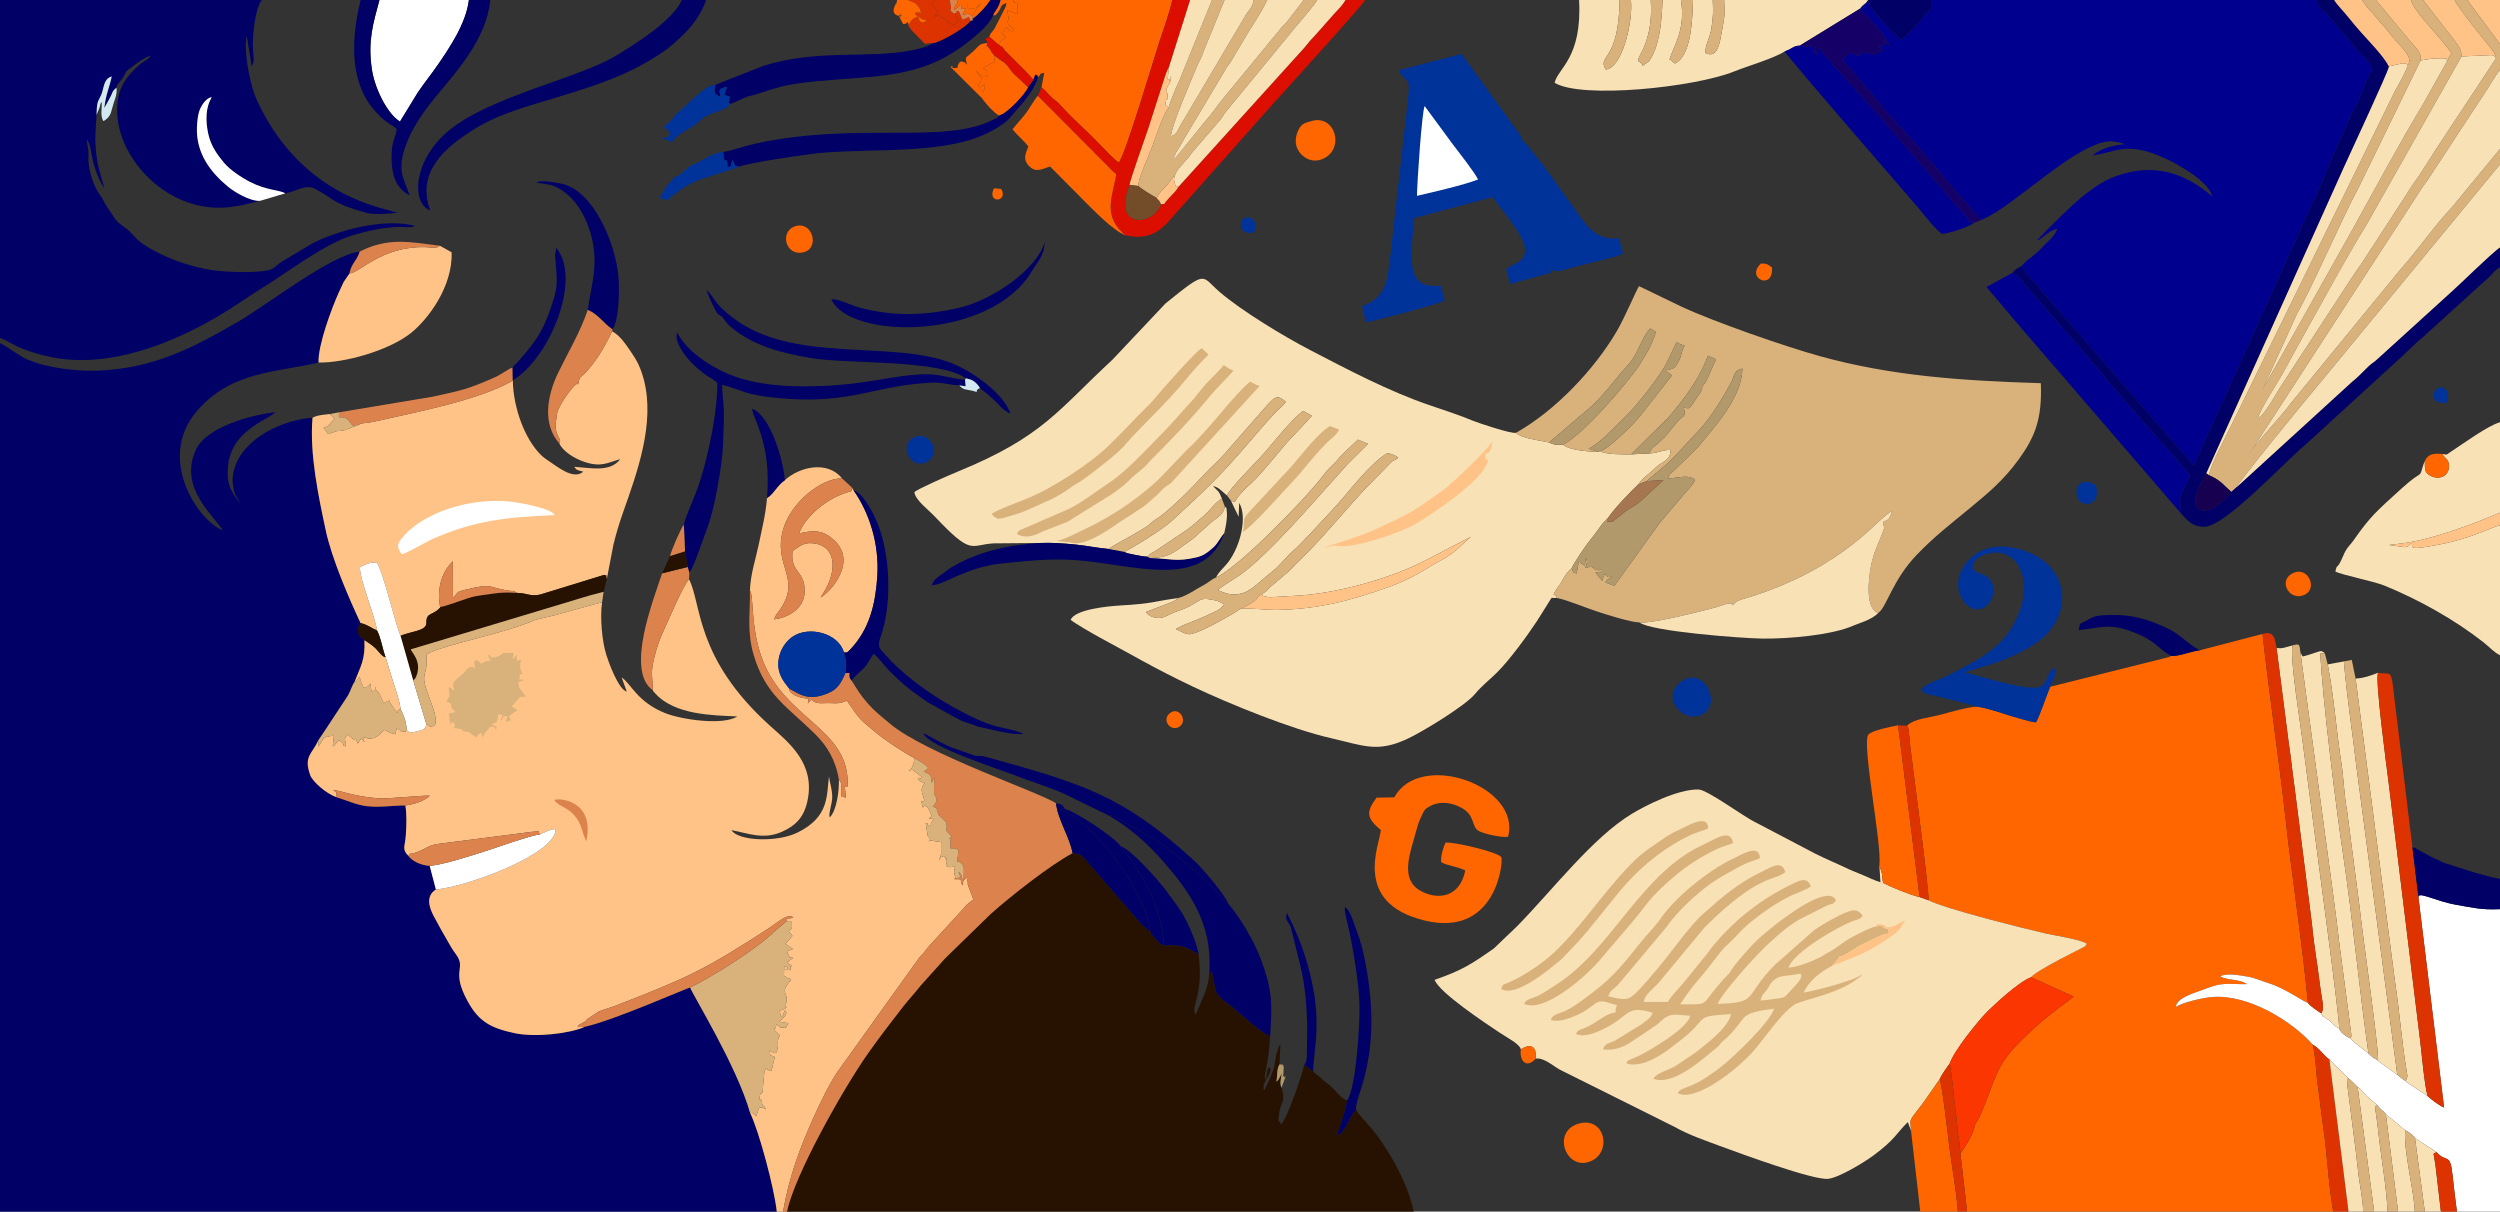
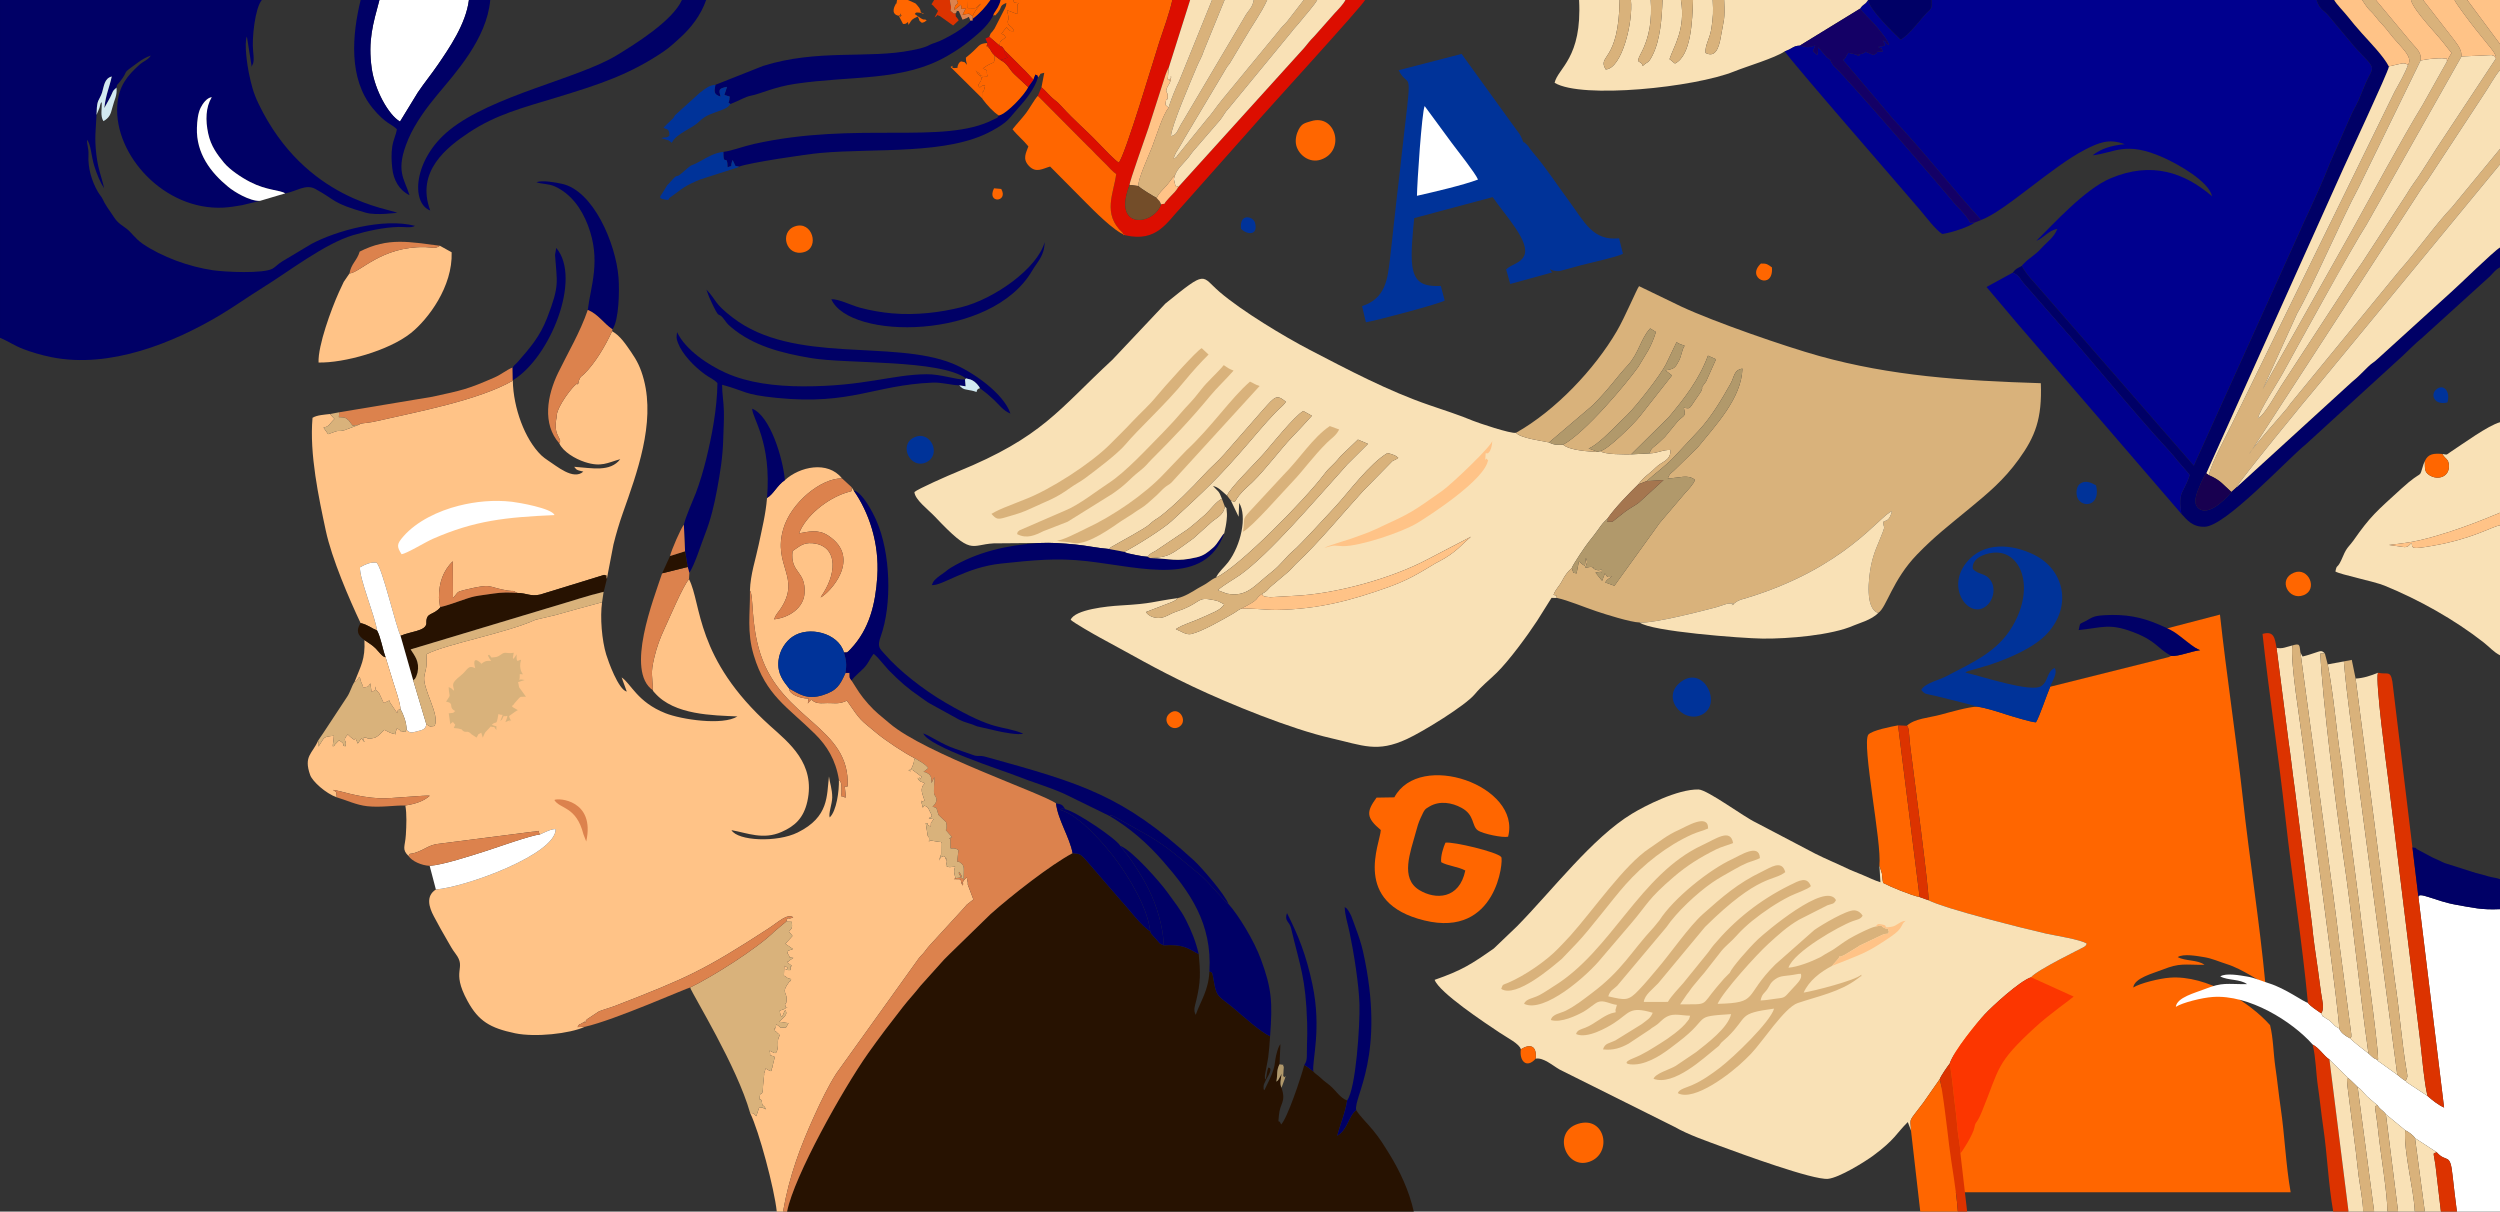
<svg xmlns="http://www.w3.org/2000/svg" xml:space="preserve" width="423mm" height="205mm" version="1.1" style="shape-rendering:geometricPrecision; text-rendering:geometricPrecision; image-rendering:optimizeQuality; fill-rule:evenodd; clip-rule:evenodd" viewBox="0 0 42300 20500">
  <rect x="0" y="0" width="42300" height="20500" fill="#333333" stroke="none" />
  <defs>
    <style type="text/css">
   
    .fil7 {fill:#000066}
    .fil0 {fill:#000066}
    .fil5 {fill:#00008E}
    .fil9 {fill:#003399}
    .fil18 {fill:#003399}
    .fil16 {fill:#140066}
    .fil20 {fill:#180050}
    .fil4 {fill:#271201}
    .fil19 {fill:#734D29}
    .fil21 {fill:#A5764F}
    .fil15 {fill:#B1996B}
    .fil22 {fill:#D2E9F1}
    .fil6 {fill:#D9B27B}
    .fil12 {fill:#DC0E00}
    .fil14 {fill:#DC3300}
    .fil10 {fill:#DC824D}
    .fil3 {fill:#F9E1B6}
    .fil13 {fill:#FC3600}
    .fil11 {fill:#FF6600}
    .fil2 {fill:#FF6600}
    .fil1 {fill:#FFC387}
    .fil8 {fill:white}
    .fil17 {fill:white}
   
  </style>
  </defs>
  <g id="Layer_x0020_1">
    <g id="_2125707275392">
-       <path class="fil0" d="M0 5807l0 14693 13143 0c-40,-387 -301,-1366 -451,-1669 -223,-790 -963,-1982 -1015,-2122 -40,1 -1279,552 -1780,664 -259,118 -841,181 -1182,110 -425,-89 -619,-207 -804,-545 -292,-534 -6,-541 -203,-801 -67,-89 -82,-127 -133,-212 -75,-125 -164,-290 -235,-422 -82,-154 -139,-341 35,-453l-105 -400c-135,-6 -298,-77 -357,-165 -120,-118 -58,-157 -46,-360 9,-146 18,-356 -9,-496 -194,-3 -420,37 -645,12 -187,-20 -355,-104 -515,-150 -187,-66 -412,-270 -450,-377 -115,-325 37,-356 135,-584 57,-85 118,-170 167,-249l314 -477c66,-93 80,-186 136,-269 104,-271 181,-371 166,-705 -113,-79 -148,-157 -65,-288 -188,-398 -488,-1090 -589,-1566 -118,-554 -278,-1292 -224,-1907 -470,24 -1187,336 -1329,884 -28,109 -32,211 -5,331 28,121 62,135 107,222 -101,-105 -196,-271 -206,-428 -36,-558 292,-806 704,-1029l107 -74c-409,40 -1170,250 -1348,628 -311,657 326,1140 448,1369 -415,-164 -1105,-1193 -458,-1988 584,-716 1403,-683 2082,-850 -12,-286 216,-906 343,-1187 28,-61 52,-112 83,-178l97 -142c28,-166 127,-214 173,-370 -493,57 -1558,897 -2054,1184 -747,431 -1406,788 -2366,830 -388,17 -1051,-62 -1347,-268l-238 -154c-5,-2 -12,-6 -16,-9l-65 -33z" />
      <path class="fil1" d="M13280 8124c-132,89 -191,236 -302,302 -22,276 -86,523 -141,790 -48,234 -141,504 -148,776 66,87 11,562 179,1077 366,1121 1521,1225 1474,2238l-49 0c1,16 37,258 -7,175 -89,-27 -43,35 -48,-121 -3,-76 12,-105 -44,-168 6,190 -41,533 -156,638 -23,-67 42,-228 43,-339 1,-142 -42,-246 -55,-355 -40,326 4,684 -528,948 -353,175 -1015,144 -1122,-39 273,49 537,168 849,30 223,-98 372,-233 435,-515 143,-641 -312,-994 -629,-1279 -1273,-1145 -1156,-2063 -1373,-2482 -97,101 -337,671 -419,846 -71,153 -123,293 -166,469 -71,294 -32,297 -27,564 23,40 -4,2 34,46 329,376 987,378 1397,397 -249,158 -950,52 -1217,-54 -479,-189 -583,-501 -742,-606l87 240c-143,-34 -313,-513 -348,-627 -72,-236 -107,-627 -70,-885 -288,75 -540,149 -792,218l-335 79c-511,230 -1501,407 -1839,580 -14,202 17,140 -39,359 -54,207 277,679 168,858 -123,10 -29,24 -136,-28 -19,91 -62,92 -168,121 -89,25 -114,23 -166,-28 -57,33 67,52 -100,21 8,65 20,-22 -65,-43l-22 64c-22,93 7,3 -4,31 -71,-10 -122,-41 -185,-73 -47,41 -86,98 -161,133l-71 15c-56,-2 -35,6 -86,-21 -8,14 -82,-15 -14,80 -68,-36 -21,-128 -118,25 -56,-139 -31,-55 -73,-71l-56 -44c-3,-3 -11,-11 -13,-13 -4,-4 -20,-20 -27,-26 -109,116 -1,96 -42,201 -93,-27 39,-11 -106,-102l-61 62c-64,64 38,16 -45,39 -4,-18 16,-104 18,-178 -185,19 -157,29 -225,127 -2,4 -7,11 -9,14 -43,60 10,14 -34,38 10,-67 22,34 2,-98 -98,228 -250,259 -135,584 38,107 263,311 450,377 -13,-116 4,-76 -65,-126 136,13 396,123 798,143 160,8 800,-60 840,-43 -102,91 -243,138 -413,164 27,140 18,350 9,496 -12,203 -74,242 46,360 27,-75 5,1 220,-100 94,-44 127,-74 238,-101l1626 -209c172,-8 90,-50 135,46 77,-34 190,-96 270,-93 8,424 -1515,981 -2027,1022 -174,112 -117,299 -35,453 71,132 160,297 235,422 51,85 66,123 133,212 197,260 -89,267 203,801 185,338 379,456 804,545 341,71 923,8 1182,-110l-125 6c56,-89 -3,-18 71,-64 183,-113 -37,80 88,-68l203 -134c75,-31 183,-59 277,-95 1215,-472 1496,-597 2582,-1302 183,-119 322,-262 429,-196 -120,61 -75,-44 -121,74l96 3c9,94 11,107 -50,164 2,4 8,9 9,10l53 65 -120 132c5,5 12,10 16,13l112 77c-140,56 -55,-11 -96,68 80,105 -7,61 102,82 -22,17 -29,19 -58,39 -11,8 -30,31 -33,24 -3,-5 -12,9 -17,13 5,4 14,8 17,10 116,78 42,40 43,66l2 54c-227,-3 67,3 -106,-72l-7 165c90,48 26,37 123,59 -26,66 -17,24 -37,51 -136,182 -35,170 -40,291 -5,132 -39,29 -22,112l7 16c0,54 69,-30 -21,35l-81 30c40,279 81,-126 111,32 9,46 -77,112 -119,155l157 24 -44 75c-150,-1 -49,15 -164,-56 -20,114 9,39 -35,76 33,80 13,19 56,72 36,44 9,-26 36,43 -52,97 -12,121 -37,235 -24,106 -62,48 -133,19 32,116 -35,51 89,108l-37 148c0,3 2,11 2,13l-24 55c-2,2 33,63 -96,-22l-27 89c0,3 2,10 2,12l-19 192c-5,224 -47,69 -56,188 -8,107 11,-19 37,87l1 20c22,85 9,-8 69,104 -91,-39 -18,-19 -115,-36l-51 152c-58,-51 -14,-47 -104,-55 150,303 411,1282 451,1669l106 0c107,-611 295,-1104 532,-1626 113,-249 230,-491 370,-712l1399 -1953c25,-31 42,-46 64,-70 37,-40 65,-87 117,-144l569 -621c24,-26 31,-36 59,-68l111 -87 -96 -253c0,-1 1,-8 1,-10 0,-4 0,-16 0,-21l-18 -91c-8,6 -15,14 -20,19 -4,6 -13,13 -18,19l-24 36c-37,72 29,-4 -9,65 -60,-111 26,-109 -148,-108l30 -14c-24,-88 -36,-119 -6,-197 -85,5 -98,21 -157,-14 0,-7 4,-16 5,-20l8 -37c0,-3 2,-12 2,-15 0,-3 -1,-11 -1,-13 0,-2 -4,-10 -4,-11 -14,-65 31,5 -14,-18 -19,-57 11,-14 -33,-51 -72,26 -48,18 -74,76 12,-101 36,-73 29,-142l-1 -138c-11,-38 72,-25 -56,-40 -5,-1 -14,-2 -19,-3 -81,-10 -115,-32 -130,6 9,-109 -2,-61 -20,-103l-34 -216c89,18 -30,15 85,59 10,-105 -17,-19 49,-124l-82 -14c49,-44 80,-2 6,-141 -1,-2 -4,-10 -5,-12l-14 -25c-3,-4 -28,-24 -34,-26 -67,-21 -6,-12 -56,21 -3,-25 -20,-79 -20,-84 15,-79 -43,23 51,-35 -33,-116 -91,-195 5,-292 -51,-27 -86,-20 -109,-67 -24,-50 -20,-6 19,-26 22,-12 6,73 28,-8 2,-5 11,0 15,-3l-157 -119c-168,-21 33,54 -50,14 30,-41 40,-59 59,-116 24,-70 -2,-27 26,-97 -171,-84 -501,-304 -644,-424 -288,-240 -262,-195 -506,-552 -6,2 -14,7 -18,9 -138,60 -200,25 -378,35 -249,14 -156,-136 -265,5 0,-4 7,-42 14,-82 -173,-6 -331,-84 -330,-172 -91,-118 -205,-245 -180,-474 20,-178 124,-322 232,-398 278,-197 787,-64 875,262 62,0 46,13 117,-61 313,-332 418,-757 448,-1227 36,-569 -145,-1088 -400,-1452l-34 -55c-12,98 35,47 -117,100 -302,103 -657,378 -773,680 152,-25 318,-79 496,40 579,384 15,973 -131,1045 18,-35 25,-41 46,-74 243,-388 222,-808 -185,-844 -159,-13 -227,61 -336,133 -44,379 229,327 203,713 -16,250 -260,414 -516,442 31,-86 65,-111 104,-169 368,-543 -135,-733 54,-1366 130,-437 631,-852 992,-850 -244,-306 -719,-197 -967,30z" />
-       <path class="fil2" d="M37227 11001c-164,20 -362,109 -491,97 -7,4 -15,8 -20,10 -5,2 -14,8 -20,10l-2007 502c-60,140 -182,508 -241,602 -83,-3 -403,-102 -499,-132 -142,-46 -339,-111 -492,-133 -135,-2 -486,99 -624,136 -187,51 -444,65 -568,187 21,30 17,13 30,67l26 278c53,429 333,2535 309,2607 277,144 1610,477 1989,564 121,28 602,102 690,172 -30,51 -11,25 -59,61 -9,7 -786,384 -884,506l720 327c-42,42 -410,298 -649,518 -675,619 -598,681 -900,1420 -99,243 -107,155 -130,279 -23,118 -203,405 -237,434l114 987 6194 0c-83,-468 -100,-959 -168,-1423 -35,-233 -58,-478 -91,-696 -35,-240 -33,-478 -89,-708 -346,-391 -1077,-849 -1692,-804 -177,12 -512,95 -623,167 17,-161 333,-238 491,-301 302,-120 366,-81 715,-83 -122,-90 -322,-59 -454,-131 96,-63 337,-17 447,1 138,22 257,79 381,117 276,86 584,314 655,330 -98,-1043 -268,-2100 -383,-3153 -115,-1039 -275,-2077 -385,-3090l-1055 275z" />
+       <path class="fil2" d="M37227 11001c-164,20 -362,109 -491,97 -7,4 -15,8 -20,10 -5,2 -14,8 -20,10l-2007 502c-60,140 -182,508 -241,602 -83,-3 -403,-102 -499,-132 -142,-46 -339,-111 -492,-133 -135,-2 -486,99 -624,136 -187,51 -444,65 -568,187 21,30 17,13 30,67l26 278c53,429 333,2535 309,2607 277,144 1610,477 1989,564 121,28 602,102 690,172 -30,51 -11,25 -59,61 -9,7 -786,384 -884,506c-42,42 -410,298 -649,518 -675,619 -598,681 -900,1420 -99,243 -107,155 -130,279 -23,118 -203,405 -237,434l114 987 6194 0c-83,-468 -100,-959 -168,-1423 -35,-233 -58,-478 -91,-696 -35,-240 -33,-478 -89,-708 -346,-391 -1077,-849 -1692,-804 -177,12 -512,95 -623,167 17,-161 333,-238 491,-301 302,-120 366,-81 715,-83 -122,-90 -322,-59 -454,-131 96,-63 337,-17 447,1 138,22 257,79 381,117 276,86 584,314 655,330 -98,-1043 -268,-2100 -383,-3153 -115,-1039 -275,-2077 -385,-3090l-1055 275z" />
      <path class="fil3" d="M17565 9188c244,-10 403,4 627,25 214,21 362,58 576,76 45,-44 -1,-11 68,-52 112,-67 543,-296 614,-365 89,-86 109,-78 196,-146 227,-176 528,-477 717,-685 117,-130 245,-233 353,-358l652 -746c213,-239 232,-266 389,-139 -50,77 -112,112 -169,174 -63,69 -100,106 -152,164 -119,133 -199,230 -306,354 -522,608 -765,827 -1310,1329 -137,127 -602,421 -796,518 23,13 1,6 58,25l127 27c80,15 124,25 208,31 54,-69 69,-59 138,-101l537 -361c35,-23 255,-210 301,-252 69,-62 196,-234 282,-266 -52,-142 -65,-122 -152,-217 90,19 142,79 206,134l34 30c21,-104 489,-562 638,-733 120,-139 499,-611 650,-700l146 81c-103,117 -226,245 -339,364 -193,203 -444,542 -666,758 -61,59 -118,105 -176,168 -164,177 -80,186 -190,144l131 274 10 -234c138,232 29,718 -186,1003 -62,82 -167,169 -205,259 372,-163 1502,-1312 1830,-1748 101,-135 134,-127 276,-304l294 -281 170 72 -351 349c-15,16 -24,27 -37,42 -24,28 -47,55 -74,84 -401,441 -1218,1404 -1708,1747 -100,70 -282,171 -370,255l152 57c343,65 454,-127 765,-371 145,-114 241,-253 331,-329 123,-104 220,-220 330,-330l407 -438c230,-249 577,-727 886,-911 35,10 68,18 102,32 51,22 3,-1 51,27l29 23c-51,38 -63,33 -102,57l-495 505c-307,335 -766,890 -1112,1210 -50,46 -98,107 -143,148l-314 265c-63,64 -51,68 -141,117 22,27 -4,45 141,56l397 -23c705,-29 1668,-299 2272,-622l729 -380c-143,116 -252,270 -549,423 -6,3 -13,6 -18,9l-35 19c-292,175 -458,281 -805,406 -627,224 -1178,372 -1885,383 -176,3 -487,-39 -609,-17 -58,30 -73,49 -127,80 -178,103 -527,303 -708,345 -82,19 -173,-46 -260,-83 114,-78 309,-131 429,-189 162,-77 336,-128 388,-232l-100 -51c-33,-12 -56,-15 -89,-22 -261,-55 -204,35 -504,156 -60,24 -121,41 -172,63 -46,20 -100,52 -148,69 -140,51 -279,-20 -308,-84l406 -156c19,-7 62,-25 77,-35 46,-29 20,-6 49,-43 -447,61 -399,91 -969,124 -217,13 -767,67 -838,242 51,51 408,254 487,297 594,319 907,513 1577,832 623,295 1656,718 2344,875 540,123 775,248 1281,14 279,-129 987,-566 1147,-757 127,-152 233,-227 374,-366 209,-206 516,-624 681,-876l245 -390 94 2c-62,-67 67,-18 -60,-52 32,-96 94,-140 145,-238 47,-90 89,-150 163,-215 23,-67 238,-384 289,-446 63,-79 106,-133 160,-209 73,-102 67,-96 156,-184 131,-188 371,-433 521,-579 109,-144 178,-167 290,-279 118,-118 256,-113 256,-303 -145,-2 -200,52 -355,59l-313 16c-89,1 -448,7 -525,-56l-30 15c-158,-6 -485,-25 -596,-123 -92,6 -157,6 -237,-38 -141,-29 -486,-74 -559,-163 -82,22 -650,-171 -727,-203 -208,-89 -526,-192 -742,-266 -689,-236 -1373,-597 -2019,-933 -435,-226 -1155,-661 -1527,-981 -321,-276 -200,-383 -917,196l-896 950c-923,854 -1176,1304 -2618,1894 -157,64 -681,295 -733,346 8,129 235,298 345,414 637,675 595,476 996,454l752 -6z" />
      <path class="fil3" d="M25733 17754c156,-99 273,-63 251,158 132,-22 283,115 405,185l1939 967c246,140 535,237 820,343 301,111 1527,562 1781,539 189,-18 624,-288 769,-395 367,-271 389,-376 582,-566l54 144c-8,-235 -57,-116 211,-475l274 -393c21,-58 136,-223 170,-265 73,-220 464,-695 594,-835 121,-129 579,-555 783,-626 98,-122 875,-499 884,-506 48,-36 29,-10 59,-61 -88,-70 -569,-144 -690,-172 -379,-87 -1712,-420 -1989,-564l-150 -54c-128,-23 -495,-173 -617,-238 -17,-70 -11,-93 -21,-159l-43 -140 18 287c-90,-28 -205,-81 -298,-122 -102,-45 -190,-74 -281,-119 -162,-79 -342,-151 -524,-243l-1004 -527c-193,-88 -821,-556 -971,-559 -359,-7 -914,282 -1124,409 -674,408 -1340,1288 -1948,1907l-391 374c-377,264 -539,370 -1002,531 77,214 847,726 1102,895 137,91 334,189 357,280z" />
      <path class="fil4" d="M13317 20500l10604 0c-77,-351 -241,-694 -405,-961 -100,-162 -168,-273 -278,-408 -108,-133 -212,-224 -291,-347 -127,92 -144,335 -321,433 48,-194 135,-382 167,-597 -118,-42 -185,-164 -293,-256 -62,-52 -85,-61 -146,-119 -61,-59 -106,-78 -132,-116 -70,-50 -86,-70 -154,-109 -57,215 -282,893 -391,1006 -47,-118 -54,30 -38,-154 18,-216 126,-221 44,-467 -33,-74 -12,-132 3,-239 -13,22 -28,60 -44,84 -40,61 3,8 -47,52 28,-139 -4,-178 54,-294l16 -339c-26,33 -13,11 -36,63 -4,9 -13,35 -15,43 -80,264 18,202 -221,671 -24,-38 -10,8 -13,-48 -2,-21 1,-30 5,-49l38 -83c136,-223 43,-192 37,-204 -28,74 -21,115 -46,203 -14,-28 -11,8 -12,-55 0,-6 0,-14 1,-20l54 -290c15,-117 26,-243 33,-366 -161,-71 -470,-351 -602,-463 -260,-219 -302,-187 -345,-444 -37,-219 -33,-163 -80,-189 -16,325 -147,493 -231,733 -45,-76 -13,-153 8,-240 76,-316 72,-471 43,-785 -194,-112 -285,-171 -593,-151 -82,-30 -75,-47 -128,-104 -24,-26 -45,-44 -63,-68 -33,-43 -19,-13 -37,-64 -154,-93 -378,-398 -492,-517l-612 -708c-76,-79 -81,-86 -210,-99 -363,193 -1028,710 -1387,1031l-695 677c-30,31 -64,64 -93,93l-399 444c-99,128 -196,227 -300,361 -201,257 -397,514 -588,784 -426,605 -1250,2074 -1369,2675z" />
      <path class="fil5" d="M31471 147c17,31 215,229 254,274 62,73 219,257 240,345 -119,-75 5,-38 -110,-81 54,95 55,86 -78,110 91,51 40,-16 78,76 -173,9 -26,-1 -156,59 -232,-85 -36,-55 -252,-4 -100,24 111,27 -31,0l-144 -33c-43,58 -36,84 -88,124l858 1012c415,428 1022,1196 1478,1693 399,-144 1195,-899 1753,-1187 244,-126 417,-194 677,-95 -224,19 -408,79 -543,188 378,-41 553,-250 1201,40 241,108 765,399 821,654 -468,-404 -1028,-598 -1723,-303 -428,182 -948,756 -1251,1056 121,-45 205,-176 356,-203 -60,150 -171,217 -272,329 -112,124 -179,140 -295,258 -40,42 -16,14 -33,38 60,139 228,299 339,433l2569 2949 1865 -4122c152,-324 330,-717 450,-1024l348 -789c76,-167 72,-105 216,-468 155,-393 254,-248 -146,-669l-459 -548c-59,-80 -142,-82 -197,-259l-6511 0c6,144 0,136 -83,216 -77,76 -304,383 -444,456 -88,-87 -547,-524 -546,-672l-5 0c-57,92 -74,55 -136,147z" />
      <path class="fil6" d="M25651 7323c73,89 418,134 559,163l738 -628c298,-301 401,-470 592,-675 190,-205 220,-454 381,-626l97 60c-34,111 -74,208 -130,311l-168 279c-194,274 -903,1122 -1273,1317 111,98 438,117 596,123l-164 -59c133,-44 396,-312 520,-438l133 -129c168,-167 554,-660 655,-856l180 -375c55,34 67,36 137,60 -47,64 -53,175 -96,254 -66,120 -73,137 -229,163l111 85 -546 695c-86,110 -550,577 -671,585 77,63 436,57 525,56l636 -628c260,-310 513,-633 665,-1042l136 61 -169 377c-139,189 -23,22 -81,161l-28 45c-190,266 -139,259 -267,236 33,148 22,114 -92,218l-228 277c-21,19 -35,32 -54,51 -141,140 -177,121 -205,228 155,-7 210,-61 355,-59 0,190 -138,185 -256,303 -112,112 -181,135 -290,279l143 -55c129,-120 328,-263 463,-409l421 -451c212,-231 381,-516 533,-786 71,-127 53,-231 202,-257 -14,503 -459,964 -760,1338l-400 389c-69,60 -66,48 -103,130 199,-2 337,-77 460,26 -23,70 -115,166 -165,220l-425 500c-23,27 -24,31 -45,61l-728 1010 -156 -56c41,-65 57,-54 117,-106l-62 1c-77,-8 33,39 -33,-10 -4,-3 -22,-31 -27,-38l-47 126 -100 -124c-3,-3 -9,-9 -13,-15l68 -12c55,-16 32,55 42,-33 -40,-17 -30,28 -120,-12 -64,-29 34,-11 -64,-41l-99 15c27,-81 46,-82 12,-166 -2,3 -3,6 -3,11l-14 121c-46,-19 -41,-26 -57,-36 -44,-30 0,-21 -46,-32l-39 200c-74,-31 -31,38 -81,-91 -74,65 -116,125 -163,215 -51,98 -113,142 -145,238 127,34 -2,-15 60,52 184,39 456,155 663,224 154,52 580,187 734,191 233,19 1064,-197 1288,-256 50,-14 89,-29 140,-45 35,-11 44,-16 81,-20 209,-17 -46,70 89,0 1,0 37,-29 53,-38 53,-30 106,-40 162,-57 1676,-512 2249,-1395 2457,-1468 -48,175 -96,148 -149,181 7,126 37,51 -9,177 -70,189 -150,327 -198,568 -40,201 -104,729 123,796 142,-93 237,-556 659,-991 296,-306 533,-486 885,-777 317,-262 577,-476 833,-830 278,-384 397,-686 374,-1289 -1355,-43 -2530,-122 -3748,-460 -575,-160 -1771,-574 -2334,-836l-716 -346c-33,37 -240,529 -378,764 -376,642 -1035,1341 -1704,1717z" />
      <path class="fil7" d="M0 5716c127,50 241,132 394,190 149,56 295,100 475,137 995,201 2077,-250 2845,-706 243,-144 480,-314 723,-465 447,-276 1054,-749 1537,-893 227,-68 520,-133 767,-139 104,-3 223,22 280,-19 -544,-140 -1337,87 -1746,303l-497 297c-74,45 -117,96 -164,123 -150,90 -810,58 -1008,29 -413,-61 -865,-226 -1190,-447 -135,-92 -195,-202 -286,-265 -158,-110 -157,-119 -258,-271 -38,-55 -69,-97 -104,-160 -14,-26 -31,-64 -46,-89 -18,-29 -42,-54 -64,-93 -109,-187 -172,-409 -161,-620 6,-123 -24,-149 -25,-264 69,85 69,266 123,443 43,141 102,282 167,379 -43,-198 -101,-310 -132,-572 -34,-298 -8,-409 3,-669 4,-81 2,-171 29,-238 16,-39 45,-79 64,-138 36,-116 39,-242 165,-275 -43,197 -101,304 -126,534l100 -182c46,-87 29,-101 106,-164 10,-64 12,-42 54,-94 183,-232 -11,-101 321,-339 56,-39 127,-84 207,-109 -61,86 -119,87 -202,163 -188,172 -346,345 -367,688 -52,826 789,1773 1797,1722 112,-6 213,-25 312,-41l305 -73c-173,6 -435,-153 -537,-238 -295,-242 -544,-565 -529,-1001 4,-115 17,-242 62,-335 35,-71 106,-172 189,-181 -103,170 -109,389 -60,617 45,211 154,356 269,495 94,112 280,241 442,324 282,145 507,134 592,192 189,-33 345,-163 506,-77 361,195 273,238 858,404 183,52 517,-1 531,3 -118,-73 -1556,-203 -2346,-1846 -91,-189 -123,-325 -165,-524 -23,-108 -82,-493 -33,-615l83 520c-1,-60 53,-20 23,-269 -24,-208 30,-729 147,-868l-4430 0 0 5716z" />
      <path class="fil1" d="M9463 7502c64,140 267,262 434,316 277,90 378,12 598,-49 -171,223 -478,150 -780,129 43,47 19,51 155,82 -171,152 -453,-97 -604,-193 -32,-21 -77,-54 -106,-82 -282,-272 -475,-808 -483,-1264 -572,328 -1588,521 -2294,682 -233,53 -276,26 -306,63l-252 94c-136,33 -42,-25 -273,66l-78 -111c76,-25 21,2 69,-26 45,-27 3,3 42,-38 4,-3 8,-10 11,-14 4,-3 8,-10 11,-14l52 -55 -77 -83c-91,11 -221,18 -294,64 -54,615 106,1353 224,1907 101,476 401,1168 589,1566 131,32 178,85 279,126 -34,-242 -303,-888 -289,-1069 90,-48 159,-88 280,-80 102,102 321,1061 406,1239 178,-78 417,-78 437,-203l0 -22c-1,-182 117,-111 242,-263 -6,-4 -12,-16 -13,-19l-16 -135c-1,-269 75,-459 234,-620l4 620c97,-99 46,-99 205,-137 488,-117 356,-46 725,14 104,16 63,-15 156,39 170,3 221,65 389,28l1082 -333c85,35 15,-21 45,73l113 -588c47,-189 98,-359 158,-530 241,-682 548,-1515 357,-2254 -52,-201 -117,-328 -216,-471 -89,-128 -182,-275 -322,-353 -117,253 -286,538 -469,720 -59,60 -61,32 -92,113 -46,124 36,-13 -12,44 -65,78 80,-53 -27,14 -71,45 -319,367 -337,530 0,5 0,13 -1,17l-3 34c-1,4 -3,12 -4,16 -51,300 114,322 51,410z" />
      <path class="fil8" d="M40921 15189l433 3551c-102,-47 -206,-129 -281,-197l-341 -224c-4,-3 -13,-5 -16,-14 -2,-10 -10,-10 -15,-16 -71,-44 -77,-57 -139,-104l-318 -228c-4,-3 -13,-6 -16,-15 -3,-10 -11,-10 -16,-16 -67,-25 -80,-55 -138,-102 -93,-74 -234,-178 -313,-256 -88,-48 -152,-92 -182,-166 -97,-48 -76,-61 -152,-124 -52,-43 -37,-21 -78,-52 -85,-65 -23,9 -76,-81 -69,-50 -171,-110 -223,-176 -71,-16 -379,-244 -655,-330 -124,-38 -243,-95 -381,-117 -110,-18 -351,-64 -447,-1 132,72 332,41 454,131 -349,2 -413,-37 -715,83 -158,63 -474,140 -491,301 111,-72 446,-155 623,-167 615,-45 1346,413 1692,804 125,72 190,194 284,254 6,5 14,6 16,17l307 301c61,51 97,93 154,146 71,47 96,96 160,160l128 111c58,46 13,5 50,41 45,77 84,74 140,150l327 270c55,26 142,90 166,134l367 239c165,189 227,-7 268,388 21,205 48,405 74,616l729 0 0 -5117c-313,15 -455,-24 -740,-74 -366,-64 -660,-242 -639,-120z" />
      <path class="fil9" d="M23664 1188c169,328 231,-81 104,976 -45,377 -79,728 -127,1115 -44,365 -78,733 -124,1111 -38,315 -66,661 -471,789l65 274c144,-20 1263,-317 1333,-368l-65 -246c-292,10 -440,-51 -482,-333 -31,-210 9,-596 32,-816l1327 -355c216,315 645,762 531,996 -61,126 -204,135 -303,227l69 247 708 -195c-1,3 -8,-12 -9,-14 -65,-100 -18,12 151,-13l358 -98c163,-42 579,-132 699,-190l-65 -263c-444,47 -584,-273 -839,-619 -204,-276 -400,-580 -619,-833 -102,-119 -37,-78 -150,-175 -56,-48 43,110 -52,-93 -25,-52 -38,-65 -75,-113l-930 -1287 -1066 276z" />
      <path class="fil6" d="M40743 1098c-46,137 -156,326 -224,449l-2749 5616c-99,207 -360,681 -395,877 199,86 236,158 380,284l85 -77c22,-74 1261,-1592 1367,-1711l3093 -3755 0 -262 -815 990c-239,246 -554,684 -799,969 -47,55 -90,103 -133,157l-1796 2191c-23,28 -31,46 -55,76 -56,74 -612,692 -643,778l2907 -4479c49,-78 99,-131 140,-201l931 -1418c76,-111 174,-293 263,-397l0 -439 -554 -746 -216 0c34,74 290,413 366,506l212 263c34,40 138,162 123,220l-1006 1523c-40,63 -83,128 -123,193l-124 194c-74,121 -184,256 -253,379l-749 1152c-84,119 -176,255 -255,378l-1125 1722c-78,121 -284,502 -391,547 28,-139 335,-603 436,-790 188,-345 1188,-2164 1398,-2481l1610 -2851c1,-104 -40,-165 -128,-282l-522 -673 -206 0c58,204 454,583 605,793l82 103c-35,53 -58,101 -78,145l-413 737c-343,559 -880,1556 -1197,2126l-1404 2499c-36,67 -65,118 -104,186l585 -1288c243,-415 744,-1579 1047,-2143l1041 -2135c21,-128 -69,-201 -151,-296l-607 -727 -231 0c143,221 118,142 225,280 75,97 153,167 230,270 173,232 420,405 320,548z" />
      <path class="fil10" d="M13352 11649c-1,88 157,166 330,172 -7,40 -14,78 -14,82 109,-141 16,9 265,-5 178,-10 240,25 378,-35 4,-2 12,-7 18,-9 244,357 218,312 506,552 143,120 473,340 644,424 91,58 152,79 224,160 -18,36 11,-4 -38,40 -29,25 -11,4 -39,31 50,10 22,-2 63,20 72,38 71,86 72,171l48 -104c2,103 -16,239 0,299 1,7 97,88 -31,202 86,32 51,-16 102,140l129 124c8,77 11,20 7,79 -4,70 14,4 -14,52l107 122c-58,23 25,-54 -28,13 -41,54 -4,-42 -1,25l2 150c108,1 91,4 135,33l-23 198c16,0 10,-25 61,16 68,52 52,81 49,279 -76,-64 -20,1 -69,-80 -19,-32 -11,-29 -9,-50 100,123 15,89 -58,111l-30 14c174,-1 88,-3 148,108 38,-69 -28,7 9,-65l24 -36c5,-6 14,-13 18,-19 5,-5 12,-13 20,-19l18 91c0,5 0,17 0,21 0,2 -1,9 -1,10l96 253 -111 87c-28,32 -35,42 -59,68l-569 621c-52,57 -80,104 -117,144 -22,24 -39,39 -64,70l-1399 1953c-140,221 -257,463 -370,712 -237,522 -425,1015 -532,1626l68 0c119,-601 943,-2070 1369,-2675 191,-270 387,-527 588,-784 104,-134 201,-233 300,-361l399 -444c29,-29 63,-62 93,-93l695 -677c359,-321 1024,-838 1387,-1031 -46,-262 -250,-568 -280,-842 -225,-168 -2218,-842 -2814,-1352 -156,-133 -233,-185 -359,-326 -143,-161 -175,-227 -287,-401 -43,-64 -29,-34 -33,-130l-69 2c-92,200 -138,298 -386,376 -268,84 -402,-23 -568,-113z" />
      <path class="fil3" d="M41323 7681c57,96 107,78 113,198 8,189 -185,253 -329,162 -88,-56 -77,-109 -79,-239l-22 52c-90,282 17,57 -377,416 -422,385 -520,462 -810,877 -65,92 -112,112 -172,257 -108,260 -102,116 -132,266 88,53 653,166 829,238 583,238 1186,575 1678,961 102,80 175,168 278,218l0 -2199c-150,27 -459,228 -1141,347 -366,64 -345,43 -352,-52 -46,38 -50,69 -119,75l-267 -37c188,-23 353,-41 520,-80 667,-157 1332,-460 1359,-466l0 -1531c-204,57 -616,358 -837,503 -77,50 -40,51 -140,34z" />
      <path class="fil6" d="M30996 16344l128 -145c75,-69 -116,55 78,-38 4,-3 12,-6 17,-9l229 -139c5,-3 10,-8 15,-12l388 -184c125,-45 55,19 110,-46 -34,-103 7,-26 -84,-73 -75,-39 9,-50 -142,-21 -88,17 -283,119 -357,157 -137,71 -217,134 -337,218 -58,40 -95,54 -162,95l-35 22c-29,18 -16,12 -53,31 -149,75 -377,161 -530,174 85,-267 861,-706 1086,-788 78,-29 130,-28 169,-92 -24,-45 -77,-87 -140,-91 -127,-9 -553,245 -677,332l-659 582c-549,546 -265,651 -978,668 89,-203 665,-841 863,-1019 159,-144 317,-292 519,-407l475 -241c90,-33 107,-14 146,-88 -171,-329 -1209,557 -1320,663 -166,159 -439,474 -478,568l-95 96c-46,51 -80,92 -123,143 -276,327 -128,290 -621,293l114 -167c51,-61 65,-94 112,-149 43,-51 73,-88 121,-145 27,-32 39,-46 61,-71l289 -369c77,-95 170,-159 262,-265 64,-74 177,-179 259,-245 194,-156 414,-305 638,-418 90,-45 318,-122 356,-171 -68,-169 -194,-96 -360,-14 -505,252 -924,582 -1283,1009 -48,57 -74,104 -126,165l-390 481c-74,87 -206,220 -260,318l-408 1c14,-121 149,-214 245,-317l791 -952c922,-911 1158,-766 1358,-928 -60,-217 -249,-77 -395,-8 -411,197 -670,427 -997,717 -232,205 -558,677 -768,921 -103,121 -206,249 -319,366 -177,186 -222,174 -516,106 34,-107 76,-106 151,-179l830 -988c181,-265 514,-574 776,-757 120,-84 245,-147 382,-227 67,-39 145,-79 209,-106 61,-25 171,-54 218,-82 -11,-261 -338,-42 -468,17 -393,181 -996,666 -1231,1034l-97 119c-391,421 -531,727 -1049,1115 -147,111 -272,212 -444,299 -82,41 -229,56 -248,156 168,53 435,-75 557,-143 83,-47 185,-140 238,-161 101,-40 199,33 322,48 -24,95 -30,71 -19,124l-74 18c-156,52 -277,178 -440,243 -71,29 -139,37 -158,108 183,87 527,-111 642,-185 265,-171 255,-293 655,-175 -41,100 -96,121 -188,194l-442 273c-112,55 -179,46 -211,153 173,21 305,-27 432,-97l364 -241c6,-5 23,-19 30,-24 20,-14 28,-17 49,-31 79,-52 68,-57 143,-119 147,-119 262,-63 456,-58 -34,96 -1,31 -46,94 -95,131 -322,290 -452,370 -158,98 -289,186 -463,255 -262,105 -12,125 124,92 252,-59 458,-228 638,-366 567,-432 214,-429 892,-472 -51,233 -412,500 -592,643l-345 233c-98,60 -344,126 -375,219 343,126 852,-354 1054,-516 93,-74 33,-26 92,-96l110 -99c356,-349 156,-393 783,-477 -59,221 -686,825 -919,1002 -153,115 -293,216 -474,295 -78,35 -221,67 -234,134 273,146 899,-331 1145,-575l92 -92c197,-205 568,-783 790,-858 346,-117 713,-187 1009,-410 4,-4 11,-8 15,-11 6,-5 22,-17 27,-21 35,-34 20,28 26,-38 -101,98 -818,279 -976,303 90,-201 281,-348 478,-451z" />
      <path class="fil7" d="M34211 4497c-76,44 -105,47 -155,116 125,56 108,94 197,193l553 633c556,625 1310,1557 1862,2150 76,81 131,150 183,214l172 199c4,5 10,14 13,17 3,4 9,12 13,18 -101,320 -200,257 -142,655 96,103 186,227 396,221 355,-10 1379,-1124 1719,-1402l1629 -1488c92,-86 228,-224 328,-304l1149 -1042c68,-72 99,-116 172,-155l0 -335c-113,66 -680,627 -829,757l-1245 1131c-72,68 -88,61 -159,131 -116,113 -172,176 -272,256l-1955 1785 -85 77c-28,42 -347,407 -534,292 -143,-87 -50,-280 24,-456l51 -103c21,-33 15,-26 35,-48l2322 -5166c67,-154 752,-1615 768,-1716 -87,-173 -323,-413 -457,-563 -87,-99 -165,-188 -242,-287 -67,-85 -191,-207 -227,-277l-299 0c55,177 138,179 197,259l459 548c400,421 301,276 146,669 -144,363 -140,301 -216,468l-348 789c-120,307 -298,700 -450,1024l-1865 4122 -2569 -2949c-111,-134 -279,-294 -339,-433z" />
      <path class="fil3" d="M30198 869c133,-45 143,-94 254,-97l1019 -625c62,-92 79,-55 136,-147l-2434 0c16,352 -5,322 -52,599 -36,216 -94,382 -264,297 -11,-134 73,-236 100,-416 31,-209 32,-276 22,-480l-333 0c-11,345 -29,937 -305,1075 -53,-37 -40,-38 -93,-74 67,-210 278,-506 193,-1001l-311 0c-11,308 -38,681 -171,939 -74,146 -80,95 -164,177 -30,-116 -139,-10 -30,-213 149,-278 187,-581 165,-903l-335 0c42,359 -151,1164 -427,1175 -148,-251 222,-111 236,-1175l-686 0c54,985 -359,1152 -414,1401 458,278 2373,77 3040,-193 213,-86 682,-224 854,-339z" />
      <path class="fil11" d="M16912 771c82,44 23,-4 90,84l309 310c21,18 35,33 53,52l106 117c2,-5 10,10 15,16l34 -88c59,34 20,-8 43,50 80,-98 0,-46 107,-81l-47 246c65,55 115,117 164,164 63,60 92,67 165,148 255,280 394,381 636,634 101,105 279,292 342,328 104,-98 618,-1835 687,-2041 73,-218 172,-490 220,-710l-2688 0c3,30 8,39 12,42l31 6c5,2 38,3 46,5 -6,7 -16,15 -21,20l-5 164 -174 -65c58,215 7,138 15,207 8,73 65,44 106,148 -91,0 -53,-4 -84,-20l-44 -46 -86 110c63,24 42,23 73,61l-75 56c-30,37 -17,9 -30,83z" />
      <path class="fil11" d="M23592 13491l-301 5c-173,238 -180,337 72,548 -8,226 -499,1231 741,1531 1222,297 1338,-1020 1297,-1074 -66,-86 -817,-264 -944,-243 -34,74 -85,230 -72,330 106,62 283,74 408,141 -102,491 -507,496 -777,332 -331,-201 -152,-638 -59,-985 24,-88 40,-148 80,-236 71,-154 69,-145 150,-194 173,-103 382,-65 541,22 227,122 170,305 276,381 86,62 432,130 513,108 226,-860 -1493,-1466 -1925,-666z" />
      <path class="fil3" d="M37840 8247l1955 -1785c100,-80 156,-143 272,-256 71,-70 87,-63 159,-131l1245 -1131c149,-130 716,-691 829,-757l0 -1406 -3093 3755c-106,119 -1345,1637 -1367,1711z" />
      <path class="fil3" d="M27743 10533c186,150 1722,267 2078,272 433,5 1174,-56 1547,-223 73,-33 302,-93 412,-211 -227,-67 -163,-595 -123,-796 48,-241 128,-379 198,-568 46,-126 16,-51 9,-177 53,-33 101,-6 149,-181 -208,73 -781,956 -2457,1468 -56,17 -109,27 -162,57 -16,9 -52,38 -53,38 -135,70 120,-17 -89,0 -37,4 -46,9 -81,20 -51,16 -90,31 -140,45 -224,59 -1055,275 -1288,256z" />
      <path class="fil3" d="M42300 2519l0 -1334c-89,104 -187,286 -263,397l-931 1418c-41,70 -91,123 -140,201l-2907 4479c31,-86 587,-704 643,-778 24,-30 32,-48 55,-76l1796 -2191c43,-54 86,-102 133,-157 245,-285 560,-723 799,-969l815 -990z" />
      <path class="fil12" d="M17622 1477l-62 145 832 837c61,57 93,91 157,158 69,73 125,122 173,172 43,45 107,118 164,156 -40,323 -241,675 110,995 4,4 11,65 30,27 3,-4 11,9 16,14 533,122 698,-217 958,-490l1191 -1342c162,-193 1863,-2051 1906,-2149l-332 0c-35,71 -125,163 -178,219l-348 393c-88,87 -100,115 -171,197l-2130 2354c-36,64 -75,101 -133,160 -33,33 -30,35 -61,68 -78,84 6,44 -99,65 -115,356 -836,449 -532,-327 -11,-36 278,-836 319,-964l288 -898c3,-7 21,-54 23,-59 30,-70 14,-33 31,-59l363 -1149 -301 0c-48,220 -147,492 -220,710 -69,206 -583,1943 -687,2041 -63,-36 -241,-223 -342,-328 -242,-253 -381,-354 -636,-634 -73,-81 -102,-88 -165,-148 -49,-47 -99,-109 -164,-164z" />
      <path class="fil1" d="M5913 4627l-97 142c-31,66 -55,117 -83,178 -127,281 -355,901 -343,1187 428,9 1184,-198 1561,-498 294,-234 710,-787 691,-1367l-199 -111c-80,59 -129,26 -252,23 -741,-13 -1096,432 -1278,446z" />
      <path class="fil6" d="M11677 16709c52,140 792,1332 1015,2122 90,8 46,4 104,55l51 -152c97,17 24,-3 115,36 -60,-112 -47,-19 -69,-104l-1 -20c-26,-106 -45,20 -37,-87 9,-119 51,36 56,-188l19 -192c0,-2 -2,-9 -2,-12l27 -89c129,85 94,24 96,22l24 -55c0,-2 -2,-10 -2,-13l37 -148c-124,-57 -57,8 -89,-108 71,29 109,87 133,-19 25,-114 -15,-138 37,-235 -27,-69 0,1 -36,-43 -43,-53 -23,8 -56,-72 44,-37 15,38 35,-76 115,71 14,55 164,56l44 -75 -157 -24c42,-43 128,-109 119,-155 -30,-158 -71,247 -111,-32l81 -30c90,-65 21,19 21,-35l-7 -16c-17,-83 17,20 22,-112 5,-121 -96,-109 40,-291 20,-27 11,15 37,-51 -97,-22 -33,-11 -123,-59l7 -165c173,75 -121,69 106,72l-2 -54c-1,-26 73,12 -43,-66 -3,-2 -12,-6 -17,-10 5,-4 14,-18 17,-13 3,7 22,-16 33,-24 29,-20 36,-22 58,-39 -109,-21 -22,23 -102,-82 41,-79 -44,-12 96,-68l-112 -77c-4,-3 -11,-8 -16,-13l120 -132 -53 -65c-1,-1 -7,-6 -9,-10 61,-57 59,-70 50,-164l-96 -3 -193 162c-302,299 -1062,774 -1431,953z" />
      <path class="fil9" d="M33457 11957c153,22 350,87 492,133 96,30 416,129 499,132 59,-94 181,-462 241,-602 38,-104 130,-227 76,-317 -135,59 -104,222 -224,304 -172,119 -1004,-164 -1286,-227 33,-24 -16,0 54,-27l347 -101c343,-113 771,-297 990,-541 426,-473 269,-1080 -230,-1325 -363,-178 -855,-235 -1148,137 -366,463 97,1011 379,693 81,-92 121,-263 38,-390 -91,-139 -202,-92 -305,-200 -24,-163 172,-259 352,-275 454,-40 713,573 320,1243 -253,433 -667,611 -1128,852 -123,64 -347,109 -417,227 70,81 69,62 230,99 83,20 168,43 254,63 155,37 310,77 466,122z" />
      <path class="fil5" d="M36907 8692c-58,-398 41,-335 142,-655 -4,-6 -10,-14 -13,-18 -3,-3 -9,-12 -13,-17l-172 -199c-52,-64 -107,-133 -183,-214 -552,-593 -1306,-1525 -1862,-2150l-553 -633c-89,-99 -72,-137 -197,-193l-444 243 403 477c81,98 125,147 206,242l2686 3117z" />
      <path class="fil3" d="M39857 11481l667 5130c79,516 112,1007 193,1488 28,161 14,107 3,152 -1,5 -8,23 -9,20 -1,-4 -5,13 -10,18 5,6 13,6 15,16 3,9 12,11 16,14l341 224c-57,-233 -89,-637 -119,-892l-545 -4460c-32,-253 -222,-1673 -174,-1808 -113,48 -255,94 -378,98z" />
      <path class="fil8" d="M7934 0l-1514 0c-108,402 -197,688 -130,1160 51,359 279,781 478,897l301 -492c121,-178 226,-303 343,-474 184,-270 472,-684 522,-1091z" />
      <path class="fil5" d="M30198 869c103,166 2031,2377 2305,2702 81,96 248,318 359,388 147,-18 463,-123 552,-194l-77 6c-66,-141 -214,-259 -320,-394 -97,-122 -1773,-2070 -1960,-2231l-31 -31c-121,-174 6,-57 -115,-145l-147 -172 -6 81c0,4 -2,14 -3,17 0,3 -3,21 -4,17 0,-3 -2,12 -4,17 -102,-94 -72,-36 -32,-160 -152,42 -111,32 -263,2 -111,3 -121,52 -254,97z" />
      <path class="fil6" d="M19773 1823c-97,113 -205,470 -281,668 -50,130 -249,561 -230,657 33,41 267,180 309,202 48,-109 129,-150 233,-294 44,-62 37,-41 79,-95 43,-105 83,-132 145,-205 33,-38 58,-63 87,-100 37,-45 33,-50 67,-90l465 -538c60,-77 76,-127 145,-198l1060 -1289c51,-70 97,-111 145,-172 66,-85 250,-290 290,-369l-228 0 -281 364c-67,72 -87,87 -148,167l-954 1159c-98,119 -160,222 -265,339l-486 599c-37,37 15,21 -68,53 19,-70 66,-140 95,-185 44,-69 51,-91 96,-167l701 -1176c30,-51 30,-39 55,-75l247 -413c134,-235 287,-437 390,-665l-228 0c-25,145 -89,163 -161,298l-1029 1739c-114,177 -94,233 -210,268 4,-168 338,-936 437,-1175 49,-119 83,-156 120,-274l350 -856 -213 0 -553 1365c-45,84 -162,371 -181,458z" />
      <path class="fil13" d="M32989 17996c45,235 61,504 95,752 17,121 28,276 40,387 12,119 42,235 46,378 34,-29 214,-316 237,-434 23,-124 31,-36 130,-279 302,-739 225,-801 900,-1420 239,-220 607,-476 649,-518l-720 -327c-204,71 -662,497 -783,626 -130,140 -521,615 -594,835z" />
      <path class="fil7" d="M20463 16438c47,26 43,-30 80,189 43,257 85,225 345,444 132,112 441,392 602,463 42,-570 31,-799 -155,-1302 -116,-317 -375,-740 -550,-938 -48,-32 -13,-7 -51,-42l-77 -84c-143,-149 -206,-240 -363,-375l-434 -359c-168,-134 -369,-266 -540,-357l-424 -238c-125,-67 -98,-42 -117,-30 342,205 627,452 895,758 462,527 838,1060 789,1871z" />
      <path class="fil3" d="M41649 955l-1610 2851c-210,317 -1210,2136 -1398,2481 -101,187 -408,651 -436,790 107,-45 313,-426 391,-547l1125 -1722c79,-123 171,-259 255,-378l749 -1152c69,-123 179,-258 253,-379l124 -194c40,-65 83,-130 123,-193l1006 -1523c-53,-68 16,-22 -73,-57l-509 23z" />
      <path class="fil14" d="M41073 18543c75,68 179,150 281,197l-433 -3551 -103 -851 -339 -2806c-34,-196 -85,-113 -244,-149 -48,135 142,1555 174,1808l545 4460c30,255 62,659 119,892z" />
      <path class="fil6" d="M20576 9771c-53,22 -81,44 -138,84 -68,48 -96,56 -167,98 -95,58 -225,142 -348,168 -29,37 -3,14 -49,43 -15,10 -58,28 -77,35l-406 156c29,64 168,135 308,84 48,-17 102,-49 148,-69 51,-22 112,-39 172,-63 300,-121 243,-211 504,-156 33,7 56,10 89,22l100 51c-52,104 -226,155 -388,232 -120,58 -315,111 -429,189 87,37 178,102 260,83 181,-42 530,-242 708,-345 54,-31 69,-50 127,-80 361,-179 224,-162 362,-254 90,-49 78,-53 141,-117l314 -265c45,-41 93,-102 143,-148 346,-320 805,-875 1112,-1210l495 -505c39,-24 51,-19 102,-57l-29 -23c-48,-28 0,-5 -51,-27 -34,-14 -67,-22 -102,-32 -309,184 -656,662 -886,911l-407 438c-110,110 -207,226 -330,330 -90,76 -186,215 -331,329 -311,244 -422,436 -765,371l-152 -57c88,-84 270,-185 370,-255 490,-343 1307,-1306 1708,-1747 27,-29 50,-56 74,-84 13,-15 22,-26 37,-42l351 -349 -170 -72 -294 281c-142,177 -175,169 -276,304 -328,436 -1458,1585 -1830,1748z" />
      <path class="fil3" d="M39385 11241c106,548 142,1091 230,1662 42,270 51,588 97,812l216 1661c56,518 304,2219 310,2549l-26 1c5,6 13,6 16,16 3,9 12,12 16,15l318 228 -693 -5222c-67,-589 -162,-1179 -211,-1772l-273 50z" />
      <path class="fil3" d="M38923 11039l443 3271c71,549 154,1103 216,1656l202 1532c-3,71 13,28 -23,70 79,78 220,182 313,256 -163,-1145 -264,-2262 -431,-3379 -114,-757 -351,-2651 -383,-3387l77 -1c-57,-61 -77,-40 -173,-10 -78,25 -114,40 -205,61l-36 -69z" />
      <path class="fil7" d="M16457 318c-7,65 9,13 -36,34 -71,107 -437,319 -594,370 -157,49 -89,67 -403,129 -735,147 -1595,-26 -2514,265l-805 319c-23,114 -34,162 88,200 -34,-119 -34,-137 108,-165l-45 137 90 27c-12,165 -48,80 15,126 165,-66 250,-124 349,-142 142,-25 390,-147 743,-199 952,-143 1813,-36 2570,-469 189,-108 292,-185 450,-315 99,-82 284,-239 343,-404 49,-79 89,-119 115,-231l-174 0c-76,111 -181,228 -300,318z" />
      <path class="fil15" d="M27863 8140l285 -18 -421 385c-80,59 -161,97 -238,157l-206 163c-158,0 -52,14 -84,-53 -89,88 -83,82 -156,184 -54,76 -97,130 -160,209 -51,62 -266,379 -289,446 50,129 7,60 81,91l39 -200c46,11 2,2 46,32 16,10 11,17 57,36l14 -121c0,-5 1,-8 3,-11 34,84 15,85 -12,166l99 -15c98,30 0,12 64,41 90,40 80,-5 120,12 -10,88 13,17 -42,33l-68 12c4,6 10,12 13,15l100 124 47 -126c5,7 23,35 27,38 66,49 -44,2 33,10l62 -1c-60,52 -76,41 -117,106l156 56 728 -1010c21,-30 22,-34 45,-61l425 -500c50,-54 142,-150 165,-220 -123,-103 -261,-28 -460,-26 37,-82 34,-70 103,-130l400 -389c301,-374 746,-835 760,-1338 -149,26 -131,130 -202,257 -152,270 -321,555 -533,786l-421 451c-135,146 -334,289 -463,409z" />
      <path class="fil7" d="M11571 8878l20 450 45 265 28 100c105,-173 182,-443 271,-671 92,-235 150,-482 199,-746 51,-272 96,-554 103,-845 4,-158 15,-318 11,-475 -3,-157 -31,-296 -30,-446 410,110 351,165 929,223 1256,125 1641,-218 2632,-259 163,-6 308,42 451,46l108 16 -10 -114c-148,5 -407,-92 -650,-90 -591,5 -1056,207 -2089,205 -467,-1 -928,-57 -1309,-228 -298,-134 -681,-388 -824,-689 -10,90 -17,96 15,182 73,193 276,400 448,526 93,69 148,80 220,154 -4,427 -97,908 -191,1289 -46,188 -111,404 -172,565 -57,147 -175,405 -205,542z" />
      <path class="fil7" d="M11948 0l-410 0c-158,352 -790,745 -1106,937 -638,389 -2106,679 -2829,1265 -607,492 -656,1234 -323,1360 -249,-662 282,-1072 654,-1319 458,-304 894,-415 1490,-596 713,-218 1223,-381 1810,-779 102,-69 215,-176 287,-242 162,-148 337,-364 427,-626z" />
      <path class="fil2" d="M31799 14641l43 140c10,66 4,89 21,159 122,65 489,215 617,238l-365 -2905c-112,21 -438,83 -503,157 -115,158 232,1842 187,2211z" />
      <path class="fil7" d="M8295 0l-361 0c-50,407 -338,821 -522,1091 -117,171 -222,296 -343,474l-301 492c-199,-116 -427,-538 -478,-897 -67,-472 22,-758 130,-1160l-318 0c-144,589 -208,1329 204,1831 217,265 325,268 409,356 -17,106 -58,168 -78,293 -19,123 -13,247 0,366 21,199 115,371 292,457 -88,-287 -248,-410 -20,-950 116,-274 323,-548 490,-749 298,-360 838,-943 896,-1604z" />
      <path class="fil11" d="M19042 3981c-5,-5 -13,-18 -16,-14 -19,38 -26,-23 -30,-27 -351,-320 -150,-672 -110,-995 -57,-38 -121,-111 -164,-156 -48,-50 -104,-99 -173,-172 -64,-67 -96,-101 -157,-158l-832 -837c-50,50 -145,220 -200,292 -76,99 -160,186 -228,273 82,106 182,182 268,290 -37,107 -106,208 9,330 121,128 231,46 359,11l604 609c117,117 474,485 670,554z" />
      <path class="fil3" d="M38519 10962l204 1590c41,269 62,498 101,768l294 2313c24,254 62,508 101,772 16,115 37,269 52,386 11,90 68,284 2,354 53,90 -9,16 76,81 41,31 26,9 78,52 76,63 55,76 152,124 2,-218 -369,-2935 -407,-3239 -70,-557 -143,-1068 -212,-1616 -45,-366 -207,-1319 -174,-1626 -113,28 -164,60 -267,41z" />
      <path class="fil4" d="M8751 10032c-131,-10 -265,-10 -396,10 -102,16 -238,31 -325,49 -144,30 -400,141 -574,179 -125,152 -243,81 -242,263l0 22c-20,125 -259,125 -437,203l214 752c38,-31 24,-8 53,-66 4,-7 20,-57 21,-64 38,-193 -52,-286 -117,-392l2441 -735c262,-75 555,-176 824,-239 21,-67 31,-130 54,-214 -30,-94 40,-38 -45,-73l-1082 333c-168,37 -219,-25 -389,-28z" />
      <path class="fil7" d="M17485 1350l-89 124c-53,123 -363,453 -495,480 -52,67 7,18 -92,69 -840,434 -2316,24 -4053,413 -192,43 -370,116 -517,134 -3,269 68,10 71,261 126,-53 26,48 84,-124 69,125 16,92 111,112 177,-67 1148,-211 1377,-231 944,-85 2156,38 2904,-376 281,-155 272,-194 440,-380 117,-129 279,-325 336,-520 -23,-58 16,-16 -43,-50l-34 88z" />
      <path class="fil14" d="M38282 10726c110,1013 270,2051 385,3090 115,1053 285,2110 383,3153 52,66 154,126 223,176 66,-70 9,-264 -2,-354 -15,-117 -36,-271 -52,-386 -39,-264 -77,-518 -101,-772l-294 -2313c-39,-270 -60,-499 -101,-768l-204 -1590c-29,-166 -43,-293 -237,-236z" />
      <path class="fil3" d="M40957 1023l-1041 2135c-303,564 -804,1728 -1047,2143l-585 1288c39,-68 68,-119 104,-186l1404 -2499c317,-570 854,-1567 1197,-2126l413 -737c-5,-82 17,-37 -77,-55 -12,-2 -117,3 -136,5 -102,7 -148,19 -232,32z" />
      <path class="fil6" d="M8275 11078c-11,20 -40,-20 9,68l28 36c-103,-4 -113,10 -169,51 -123,-71 113,75 -44,-43 -60,-46 -97,-19 -58,115 -128,-61 -122,28 -248,128 -175,138 -123,154 -109,255 -94,-67 12,-16 -93,-62 7,173 47,114 -32,228 -3,4 -9,11 -13,16 158,31 25,95 156,160 -53,48 -9,24 -97,38 -2,0 -8,-1 -12,0l26 185c10,-5 13,-16 15,-17 56,-32 -17,-28 41,-10 29,59 43,0 2,92 4,1 74,8 75,8 117,30 40,13 71,30 5,3 14,12 18,14 1,1 5,4 6,5 49,22 65,-21 130,48l86 57c57,-85 -9,-29 80,-83l26 84c59,-131 20,-60 118,-171 4,-4 10,-12 14,-17 113,29 19,-36 99,59 -8,-101 30,-40 -78,-89 77,-80 75,35 108,-162 1,-3 1,-13 4,-19 88,38 88,-40 31,118 56,-48 19,-16 60,-89 35,36 99,-68 26,108l42 -19c109,-43 -21,47 45,-15 45,3 -5,27 -24,-70l108 -77c6,-4 32,-19 40,-23l-81 -47c-6,-5 -15,-13 -21,-21 41,-29 32,-33 48,-50 3,-4 9,-10 12,-14 4,-5 9,-11 13,-15 92,-100 50,-74 167,-79l-117 -162c-6,-34 -7,-50 -17,-86l111 -35c-140,-35 -75,60 -83,-97 5,-1 13,-7 14,-2l42 2c0,0 -83,-84 -33,-245 -48,-5 -82,83 -76,-94 -76,128 -70,78 -48,-26 -100,19 -117,-8 -169,5 -41,11 -77,65 -148,70 -103,8 -35,18 -101,-41z" />
      <path class="fil6" d="M39658 11191c49,593 144,1183 211,1772l693 5222c62,47 68,60 139,104 5,-5 9,-22 10,-18 1,3 8,-15 9,-20 11,-45 25,9 -3,-152 -81,-481 -114,-972 -193,-1488l-667 -5130 -65 -316 -134 26z" />
      <path class="fil16" d="M30452 772c152,30 111,40 263,-2 -40,124 -70,66 32,160 2,-5 4,-20 4,-17 1,4 4,-14 4,-17 1,-3 3,-13 3,-17l6 -81 147 172c121,88 -6,-29 115,145l31 31c187,161 1863,2109 1960,2231 106,135 254,253 320,394l77 -6 106 -43c-456,-497 -1063,-1265 -1478,-1693l-858 -1012c52,-40 45,-66 88,-124l144 33c142,27 -69,24 31,0 216,-51 20,-81 252,4 130,-60 -17,-50 156,-59 -38,-92 13,-25 -78,-76 133,-24 132,-15 78,-110 115,43 -9,6 110,81 -21,-88 -178,-272 -240,-345 -39,-45 -237,-243 -254,-274l-1019 625z" />
      <path class="fil2" d="M32334 19129l157 1371 635 0c-24,-378 -107,-785 -149,-1140 -17,-148 -118,-1018 -158,-1099l-274 393c-268,359 -219,240 -211,475z" />
      <path class="fil3" d="M19883 2961c-16,60 -29,47 -11,117 33,129 4,37 66,85l2130 -2354c71,-82 83,-110 171,-197l348 -393c53,-56 143,-148 178,-219l-478 0c-40,79 -224,284 -290,369 -48,61 -94,102 -145,172l-1060 1289c-69,71 -85,121 -145,198l-465 538c-34,40 -30,45 -67,90 -29,37 -54,62 -87,100 -62,73 -102,100 -145,205z" />
      <path class="fil6" d="M39579 17402c30,74 94,118 182,166 36,-42 20,1 23,-70l-202 -1532c-62,-553 -145,-1107 -216,-1656l-443 -3271c-18,-122 1,-160 -137,-118 -33,307 129,1260 174,1626 69,548 142,1059 212,1616 38,304 409,3021 407,3239z" />
      <path class="fil3" d="M40421 1127c-16,101 -701,1562 -768,1716l-2322 5166 44 31c35,-196 296,-670 395,-877l2749 -5616c68,-123 178,-312 224,-449 -54,-37 -83,-25 -106,-24l-204 46c-1,-4 -8,5 -12,7z" />
      <path class="fil6" d="M40074 17824c58,47 71,77 138,102l26 -1c-6,-330 -254,-2031 -310,-2549l-216 -1661c-46,-224 -55,-542 -97,-812 -88,-571 -124,-1114 -230,-1662l-48 -184 -77 1c32,736 269,2630 383,3387 167,1117 268,2234 431,3379z" />
      <path class="fil7" d="M19460 9442l-43 -22c-84,-6 -128,-16 -208,-31l-127 -27c-57,-19 -35,-12 -58,-25l-256 -48c-214,-18 -362,-55 -576,-76 -224,-21 -383,-35 -627,-25 -536,37 -1033,151 -1477,418 -48,28 -58,41 -92,67l-92 66c-72,54 -109,83 -139,161 181,15 569,-301 1178,-365 511,-53 925,-101 1452,-40 941,110 1999,434 2319,-472 -37,27 -108,173 -184,240 -95,84 -161,138 -283,167 -355,84 -441,19 -787,12z" />
      <path class="fil7" d="M14279 11039c39,136 49,196 27,347l69 -2c4,96 -10,66 33,130 52,-73 150,-149 210,-212 81,-86 93,-146 161,-237 44,25 5,-1 45,35 6,5 22,21 28,27l183 211c195,197 319,307 544,461l76 54c41,29 40,28 80,52l476 262c136,71 182,61 322,123l353 81c58,14 364,75 425,40 -373,-148 -451,-18 -1318,-525 -373,-218 -776,-535 -1014,-808 -95,-108 -143,-127 -77,-310 193,-537 169,-1415 -75,-1963 -60,-136 -234,-476 -383,-506 255,364 436,883 400,1452 -30,470 -135,895 -448,1227 -71,74 -55,61 -117,61z" />
      <path class="fil9" d="M13352 11649c166,90 300,197 568,113 248,-78 294,-176 386,-376 22,-151 12,-211 -27,-347 -88,-326 -597,-459 -875,-262 -108,76 -212,220 -232,398 -25,229 89,356 180,474z" />
      <path class="fil10" d="M14410 8244l-163 -150c-361,-2 -862,413 -992,850 -189,633 314,823 -54,1366 -39,58 -73,83 -104,169 256,-28 500,-192 516,-442 26,-386 -247,-334 -203,-713 109,-72 177,-146 336,-133 407,36 428,456 185,844 -21,33 -28,39 -46,74 146,-72 710,-661 131,-1045 -178,-119 -344,-65 -496,-40 116,-302 471,-577 773,-680 152,-53 105,-2 117,-100z" />
      <path class="fil8" d="M6380 10668c64,118 92,311 143,449l126 411c45,147 115,332 129,473 47,85 101,220 102,348 52,51 77,53 166,28 106,-29 149,-30 168,-121l-223 -746 -214 -752c-85,-178 -304,-1137 -406,-1239 -121,-8 -190,32 -280,80 -14,181 255,827 289,1069z" />
      <path class="fil7" d="M40921 15189c-21,-122 273,56 639,120 285,50 427,89 740,74l0 -508c-62,-24 -125,-26 -204,-49 -81,-23 -133,-40 -203,-55l-526 -167c-6,-3 -13,-6 -18,-8 -6,-3 -13,-6 -19,-8 -5,-3 -12,-6 -18,-9 -58,-26 -106,-50 -161,-74l-258 -138c-41,-24 39,-12 -75,-29l103 851z" />
      <path class="fil7" d="M16346 6402c60,17 87,14 146,59 4,3 31,28 40,38 44,50 26,33 49,70 95,70 152,117 238,198 87,82 155,182 278,231 -114,-344 -647,-713 -982,-848 -1012,-409 -2687,17 -3716,-775 -329,-253 -261,-280 -447,-476l45 124c218,480 117,182 282,417 30,43 56,65 92,96 372,315 848,438 1353,523 610,103 2162,19 2622,343z" />
      <path class="fil7" d="M18779 13809c19,-12 -8,-37 117,30l424 238c171,91 372,223 540,357l434 359c157,135 220,226 363,375l77 84c38,35 3,10 51,42 -60,-163 -459,-621 -579,-731 -1204,-1103 -1886,-1303 -3521,-1756 -120,-33 -123,-4 -199,-25l-325 -113c-212,-70 -419,-217 -539,-260 83,225 1350,629 1562,714 277,110 569,194 827,310l768 376z" />
      <path class="fil3" d="M22059 0l-618 0c-103,228 -256,430 -390,665l-247 413c-25,36 -25,24 -55,75l-701 1176c-45,76 -52,98 -96,167 -29,45 -76,115 -95,185 83,-32 31,-16 68,-53l486 -599c105,-117 167,-220 265,-339l954 -1159c61,-80 81,-95 148,-167l281 -364z" />
      <path class="fil6" d="M6000 11535c-56,83 -70,176 -136,269l-314 477c-49,79 -110,164 -167,249 20,132 8,31 -2,98 44,-24 -9,22 34,-38 2,-3 7,-10 9,-14 68,-98 40,-108 225,-127 -2,74 -22,160 -18,178 83,-23 -19,25 45,-39l61 -62c145,91 13,75 106,102 41,-105 -67,-85 42,-201 7,6 23,22 27,26 2,2 10,10 13,13l56 44c42,16 17,-68 73,71 97,-153 50,-61 118,-25 -68,-95 6,-66 14,-80 51,27 30,19 86,21l71 -15c75,-35 114,-92 161,-133 63,32 114,63 185,73 11,-28 -18,62 4,-31l22 -64c85,21 73,108 65,43 167,31 43,12 100,-21 -1,-128 -55,-263 -102,-348 -66,5 -53,51 -53,51 -1,-4 -2,10 -4,15l-109 -161c-13,-20 -10,-8 -23,-55l-97 44 -77 -166c-3,-4 -9,-9 -13,-13 -69,-86 -46,-13 -54,-100 36,68 -14,60 -60,94l-22 -148c-51,72 -23,49 -120,75 -25,-115 5,14 -37,-103 -20,-56 -1,-31 -28,-84l-37 54c-41,43 -2,16 -44,31z" />
      <path class="fil6" d="M16775 8695c80,87 101,99 230,61 195,-58 284,-78 472,-168 215,-104 374,-145 636,-337 83,-60 173,-103 257,-167 172,-129 542,-406 675,-566 214,-257 696,-696 1004,-1078 120,-147 282,-326 400,-441l-116 -108c-77,30 -659,684 -773,824 -115,142 -270,279 -387,404 -130,140 -259,265 -393,400 -322,323 -1011,769 -1445,933 -111,42 -175,72 -286,114 -70,26 -202,83 -274,129z" />
      <path class="fil7" d="M9945 5244c176,71 268,228 418,329 111,-155 120,-661 102,-883 -47,-574 -425,-1461 -953,-1579 -112,-25 -337,-66 -436,-28 90,35 203,21 316,73 267,124 446,368 556,657 227,594 45,1031 -3,1431z" />
      <path class="fil6" d="M17209 9037c165,87 308,18 446,-50l409 -159 762 -475c264,-184 259,-226 459,-384 114,-90 122,-118 200,-196 368,-368 654,-666 987,-1069 117,-142 277,-292 400,-433 -93,-37 -100,-50 -166,-93 -110,133 -275,275 -378,408 -186,242 -209,238 -366,423 -66,77 -124,143 -189,209 -28,28 -66,70 -89,94 -271,274 -632,672 -931,866 -178,114 -493,365 -730,460l-773 335c-45,45 -21,1 -41,64z" />
      <path class="fil8" d="M6794 9377c86,-9 394,-200 530,-260 711,-311 1231,-365 2059,-402 -48,-116 -609,-212 -720,-225 -308,-36 -620,-4 -901,67 -346,87 -711,262 -934,516 -118,134 -117,171 -34,304z" />
      <path class="fil8" d="M23975 3313c275,-62 788,-182 1033,-275 -46,-111 -348,-490 -443,-618l-460 -626c-48,113 -127,1291 -130,1519z" />
      <path class="fil7" d="M18148 14435c129,13 134,20 210,99l612 708c114,119 338,424 492,517 -45,-415 -378,-939 -572,-1202 -168,-229 -629,-774 -951,-853 42,-24 2,-30 83,-13 -49,-80 -54,-79 -154,-98 30,274 234,580 280,842z" />
      <path class="fil8" d="M9132 14121c-120,2 -757,229 -921,281 -232,74 -719,233 -941,248l105 400c512,-41 2035,-598 2027,-1022 -80,-3 -193,59 -270,93z" />
      <path class="fil6" d="M25788 16985c332,163 1061,-465 1312,-777l498 -583c286,-334 276,-405 721,-787 230,-197 445,-330 721,-468 89,-44 213,-75 284,-105 -43,-255 -286,-74 -517,33 -1064,492 -1535,1786 -2519,2390 -76,47 -154,104 -247,152 -102,54 -225,59 -253,145z" />
      <path class="fil6" d="M17870 9143c76,25 83,17 159,25 91,9 103,18 165,23 228,17 610,-259 778,-375 84,-57 159,-96 225,-145 66,-48 151,-89 231,-163 75,-69 134,-115 194,-178 136,-143 142,-104 213,-180l1478 -1619c-86,-27 -98,-46 -163,-74 -324,280 -647,765 -1078,1165l-374 391c-324,348 -875,723 -1318,927 -82,38 -453,235 -510,203z" />
      <path class="fil6" d="M25401 16732c248,164 872,-379 1027,-510l257 -269c210,-219 594,-733 815,-982 309,-348 703,-660 1128,-852 91,-41 191,-64 273,-101 6,-265 -375,-29 -488,21 -212,93 -327,197 -504,314 -424,279 -951,1046 -1341,1481 -71,78 -139,148 -206,217 -201,209 -567,460 -848,579 -91,39 -83,14 -113,102z" />
      <path class="fil10" d="M9463 7502c63,-88 -102,-110 -51,-410 1,-4 3,-12 4,-16l3 -34c1,-4 1,-12 1,-17 18,-163 266,-485 337,-530 107,-67 -38,64 27,-14 48,-57 -34,80 12,-44 31,-81 33,-53 92,-113 183,-182 352,-467 469,-720l6 -31c-150,-101 -242,-258 -418,-329 -128,377 -335,722 -500,1061 -189,390 -272,867 18,1197z" />
      <path class="fil7" d="M14066 5063c304,693 2707,703 3399,-484 91,-156 207,-250 210,-481 -122,444 -853,962 -1409,1100 -360,90 -766,139 -1171,104 -180,-16 -372,-49 -544,-96 -148,-40 -359,-149 -485,-143z" />
      <path class="fil6" d="M18768 9289l256 48c194,-97 659,-391 796,-518 545,-502 788,-721 1310,-1329 107,-124 187,-221 306,-354 52,-58 89,-95 152,-164 57,-62 119,-97 169,-174 -157,-127 -176,-100 -389,139l-652 746c-108,125 -236,228 -353,358 -189,208 -490,509 -717,685 -87,68 -107,60 -196,146 -71,69 -502,298 -614,365 -69,41 -23,8 -68,52z" />
      <path class="fil6" d="M6991 11510l223 746c107,52 13,38 136,28 109,-179 -222,-651 -168,-858 56,-219 25,-157 39,-359 338,-173 1328,-350 1839,-580l335 -79c252,-69 504,-143 792,-218l26 -176c-269,63 -562,164 -824,239l-2441 735c65,106 155,199 117,392 -1,7 -17,57 -21,64 -29,58 -15,35 -53,66z" />
      <path class="fil3" d="M21213 0l-493 0 -350 856c-37,118 -71,155 -120,274 -99,239 -433,1007 -437,1175 116,-35 96,-91 210,-268l1029 -1739c72,-135 136,-153 161,-298z" />
      <path class="fil14" d="M39478 20500l259 0 -323 -2573c-94,-60 -159,-182 -284,-254 56,230 54,468 89,708 33,218 56,463 91,696 68,464 85,955 168,1423z" />
      <path class="fil1" d="M21352 10049c-138,92 -1,75 -362,254 122,-22 433,20 609,17 707,-11 1258,-159 1885,-383 347,-125 513,-231 805,-406l35 -19c5,-3 12,-6 18,-9 297,-153 406,-307 549,-423l-729 380c-604,323 -1567,593 -2272,622l-397 23c-145,-11 -119,-29 -141,-56z" />
      <path class="fil10" d="M9897 17373c501,-112 1740,-663 1780,-664 369,-179 1129,-654 1431,-953l193 -162c46,-118 1,-13 121,-74 -107,-66 -246,77 -429,196 -1086,705 -1367,830 -2582,1302 -94,36 -202,64 -277,95l-203 134c-125,148 95,-45 -88,68 -74,46 -15,-25 -71,64l125 -6z" />
      <path class="fil7" d="M22793 18620c-32,215 -119,403 -167,597 177,-98 194,-341 321,-433 -51,-225 511,-921 114,-2691 -31,-136 -79,-275 -126,-400 -27,-70 -42,-125 -71,-193 -11,-24 -31,-65 -47,-88 -46,-61 -10,-23 -65,-65 5,144 50,275 81,421 72,339 160,891 169,1227 9,349 -59,1423 -209,1625z" />
      <path class="fil10" d="M11203 9701c-146,443 -625,1653 -157,1978 -5,-267 -44,-270 27,-564 43,-176 95,-316 166,-469 82,-175 322,-745 419,-846l6 -107 -28 -100 -433 108z" />
      <path class="fil10" d="M5739 6976l-6 83c89,6 101,-5 166,54l68 90 110 -17c30,-37 73,-10 306,-63 706,-161 1722,-354 2294,-682l0 -7 -3 -217c-108,44 -189,118 -308,170 -446,195 -536,215 -1050,326l-1577 263z" />
      <path class="fil3" d="M39737 20500l247 0c-1,-176 -52,-425 -76,-603 -23,-180 -40,-374 -66,-558l-125 -976c-10,-158 -9,-88 20,-118l-307 -301c-2,-11 -10,-12 -16,-17l323 2573z" />
      <path class="fil1" d="M22411 9270c22,-7 134,-39 171,-38l141 9c282,4 997,-234 1255,-390 189,-115 1157,-735 1200,-1069 68,34 -15,-4 -16,-7 -32,-65 -39,128 -24,-107 3,-2 9,-3 10,0 3,13 88,16 103,-215 7,77 -690,740 -847,851 -530,372 -500,361 -1124,649 -134,63 -273,108 -421,162 -90,32 -400,119 -448,155z" />
      <path class="fil7" d="M19690 15995c308,-20 399,39 593,151 -52,-222 -123,-393 -215,-576 -87,-174 -211,-325 -317,-474 -118,-165 -590,-706 -795,-784 114,150 161,201 264,363 91,143 147,234 222,385 124,250 243,626 248,935z" />
      <path class="fil1" d="M40957 1023c84,-13 130,-25 232,-32 19,-2 124,-7 136,-5 94,18 72,-27 77,55 20,-44 43,-92 78,-145l-82 -103c-151,-210 -547,-589 -605,-793l-594 0 607 727c82,95 172,168 151,296z" />
      <path class="fil7" d="M36736 11098c129,12 327,-77 491,-97 -93,-23 -320,-233 -445,-311 -80,-48 -142,-75 -247,-120 -300,-130 -571,-181 -923,-161 -197,11 -204,36 -330,103 -112,60 -78,14 -111,149 393,-38 511,-122 921,34 397,150 407,275 644,403z" />
      <path class="fil1" d="M40421 1127c4,-2 11,-11 12,-7l204 -46c23,-1 52,-13 106,24 100,-143 -147,-316 -320,-548 -77,-103 -155,-173 -230,-270 -107,-138 -82,-59 -225,-280l-473 0c36,70 160,192 227,277 77,99 155,188 242,287 134,150 370,390 457,563z" />
      <path class="fil17" d="M4398 3399l428 -127c-85,-58 -310,-47 -592,-192 -162,-83 -348,-212 -442,-324 -115,-139 -224,-284 -269,-495 -49,-228 -43,-447 60,-617 -83,9 -154,110 -189,181 -45,93 -58,220 -62,335 -15,436 234,759 529,1001 102,85 364,244 537,238z" />
      <path class="fil1" d="M41649 955l509 -23c89,35 20,-11 73,57 15,-58 -89,-180 -123,-220l-212 -263c-76,-93 -332,-432 -366,-506l-531 0 522 673c88,117 129,178 128,282z" />
      <path class="fil3" d="M40171 20500l224 0c-1,-317 -116,-975 -157,-1369 -9,-84 -16,-145 -30,-238 -32,-224 -31,-164 21,-190 -37,-36 8,5 -50,-41l-128 -111c-64,-64 -89,-113 -160,-160l280 2109z" />
      <path class="fil10" d="M6913 14485c59,88 222,159 357,165 222,-15 709,-174 941,-248 164,-52 801,-279 921,-281 -45,-96 37,-54 -135,-46l-1626 209c-111,27 -144,57 -238,101 -215,101 -193,25 -220,100z" />
      <path class="fil7" d="M19462 15759c18,51 4,21 37,64 18,24 39,42 63,68 53,57 46,74 128,104 -5,-309 -124,-685 -248,-935 -75,-151 -131,-242 -222,-385 -103,-162 -150,-213 -264,-363 -75,-126 -741,-576 -934,-621 -81,-17 -41,-11 -83,13 322,79 783,624 951,853 194,263 527,787 572,1202z" />
      <path class="fil14" d="M32480 15178l150 54c24,-72 -256,-2178 -309,-2607l-26 -278c-13,-54 -9,-37 -30,-67l-150 -7 365 2905z" />
      <path class="fil11" d="M16616 1662c3,4 8,6 9,13 2,7 8,11 9,13 64,87 179,214 267,266 132,-27 442,-357 495,-480l-231 -216c-86,-78 -112,-179 -232,-239l-102 -77c-7,176 -6,70 -202,217 112,48 48,14 79,132 -169,-10 -133,-2 -203,-105 36,56 72,30 94,119 20,80 37,-98 -1,59l-48 79c46,83 26,-13 118,6 -41,209 -56,3 -52,213z" />
      <path class="fil3" d="M19774 1149l-16 194c74,23 -18,60 42,-9 28,-32 13,-34 11,-48 7,120 -48,146 -69,210 -27,82 15,42 15,130 1,139 -20,-54 -38,149 10,11 45,39 54,48 19,-87 136,-374 181,-458l553 -1365 -370 0 -363 1149z" />
      <path class="fil15" d="M26210 7486c80,44 145,44 237,38 370,-195 1079,-1043 1273,-1317l168 -279c56,-103 96,-200 130,-311l-97 -60c-161,172 -191,421 -381,626 -191,205 -294,374 -592,675l-738 628z" />
      <path class="fil10" d="M14194 13193c56,63 41,92 44,168 5,156 -41,94 48,121 44,83 8,-159 7,-175l49 0c47,-1013 -1108,-1117 -1474,-2238 -168,-515 -113,-990 -179,-1077 5,397 -54,699 64,1093 204,685 578,879 1038,1335 201,199 350,438 403,773z" />
      <path class="fil6" d="M16168 14861c73,-22 158,12 58,-111 -2,21 -10,18 9,50 49,81 -7,16 69,80 3,-198 19,-227 -49,-279 -51,-41 -45,-16 -61,-16l23 -198c-44,-29 -27,-32 -135,-33l-2 -150c-3,-67 -40,29 1,-25 53,-67 -30,10 28,-13l-107 -122c28,-48 10,18 14,-52 4,-59 1,-2 -7,-79l-129 -124c-51,-156 -16,-108 -102,-140 128,-114 32,-195 31,-202 -16,-60 2,-196 0,-299l-48 104c-1,-85 0,-133 -72,-171 -41,-22 -13,-10 -63,-20 28,-27 10,-6 39,-31 49,-44 20,-4 38,-40 -72,-81 -133,-102 -224,-160 -28,70 -2,27 -26,97 -19,57 -29,75 -59,116 83,40 -118,-35 50,-14l157 119c-4,3 -13,-2 -15,3 -22,81 -6,-4 -28,8 -39,20 -43,-24 -19,26 23,47 58,40 109,67 -96,97 -38,176 -5,292 -94,58 -36,-44 -51,35 0,5 17,59 20,84 50,-33 -11,-42 56,-21 6,2 31,22 34,26l14 25c1,2 4,10 5,12 74,139 43,97 -6,141l82 14c-66,105 -39,19 -49,124 -115,-44 4,-41 -85,-59l34 216c18,42 29,-6 20,103 15,-38 49,-16 130,-6 5,1 14,2 19,3 128,15 45,2 56,40l1 138c7,69 -17,41 -29,142 26,-58 2,-50 74,-76 44,37 14,-6 33,51 45,23 0,-47 14,18 0,1 4,9 4,11 0,2 1,10 1,13 0,3 -2,12 -2,15l-8 37c-1,4 -5,13 -5,20 59,35 72,19 157,14 -30,78 -18,109 6,197z" />
      <path class="fil7" d="M32685 0l-1073 0c-1,148 458,585 546,672 140,-73 367,-380 444,-456 83,-80 89,-72 83,-216z" />
      <path class="fil18" d="M12361 1760c-63,-46 -27,39 -15,-126l-90 -27 45 -137c-142,28 -142,46 -108,165 -122,-38 -111,-86 -88,-200 -95,7 -151,47 -266,136l-418 379c-12,18 -8,21 -30,50l-107 102c-17,16 -56,57 -58,59l40 19c0,0 68,1 59,117 -62,49 -56,14 -135,40l118 37c5,3 12,7 16,10l44 32c64,-150 343,-241 457,-355 121,-120 227,-138 393,-202 102,-40 111,-63 143,-99z" />
      <path class="fil6" d="M21032 8997c148,-72 685,-688 839,-848 189,-197 344,-424 582,-659 86,-85 149,-113 206,-223l-159 -58c-292,199 -503,546 -790,834l-571 616c-131,146 -69,97 -107,338z" />
      <path class="fil3" d="M40576 20500l282 0c-16,-383 -192,-1017 -162,-1377l-327 -270 207 1647z" />
      <path class="fil14" d="M32819 18261c40,81 141,951 158,1099 42,355 125,762 149,1140l158 0 -114 -987c-4,-143 -34,-259 -46,-378 -12,-111 -23,-266 -40,-387 -34,-248 -50,-517 -95,-752 -34,42 -149,207 -170,265z" />
      <path class="fil1" d="M6000 11535c42,-15 3,12 44,-31l37 -54c27,53 8,28 28,84 42,117 12,-12 37,103 97,-26 69,-3 120,-75l22 148c46,-34 96,-26 60,-94 8,87 -15,14 54,100 4,4 10,9 13,13l77 166 97 -44c13,47 10,35 23,55l109 161c2,-5 3,-19 4,-15 0,0 -13,-46 53,-51 -14,-141 -84,-326 -129,-473l-126 -411c-37,15 -129,-107 -164,-143 -65,-65 -120,-92 -193,-144 15,334 -62,434 -166,705z" />
      <path class="fil7" d="M8674 6217l3 217c629,-376 1173,-1724 735,-2239l-21 117c31,468 85,503 -134,1067 -123,319 -290,507 -496,744 -43,49 -48,38 -87,94z" />
-       <path class="fil14" d="M15370 421c2,60 175,206 281,324 7,-1 17,-12 19,-6l157 -17c157,-51 523,-263 594,-370l-28 -65c-9,5 -19,2 -23,12 -4,9 -17,8 -22,10 -31,13 -20,10 -62,24l-63 -144c-78,-10 -4,-9 -54,36 7,96 -9,19 53,118l-95 89 -224 -160c-91,-29 -3,-25 -89,22 27,-58 24,-41 58,-110l-59 -62c-43,-44 -6,-15 -52,-49l44 -73 -445 0 83 36c57,28 35,7 82,60 92,105 10,92 100,141 -153,-7 108,4 -46,-20 -103,-16 -82,6 -101,20 197,150 137,64 202,106 -38,27 -25,29 -82,43 -74,-59 -17,-15 -71,-106 -108,51 -99,56 -135,111l-22 30z" />
      <path class="fil6" d="M39984 20500l187 0 -280 -2109c-57,-53 -93,-95 -154,-146 -29,30 -30,-40 -20,118l125 976c26,184 43,378 66,558 24,178 75,427 76,603z" />
      <path class="fil15" d="M27043 7647l30 -15c121,-8 585,-475 671,-585l546 -695 -111 -85c156,-26 163,-43 229,-163 43,-79 49,-190 96,-254 -70,-24 -82,-26 -137,-60l-180 375c-101,196 -487,689 -655,856l-133 129c-124,126 -387,394 -520,438l164 59z" />
      <path class="fil11" d="M22184 2050c-104,32 -156,37 -211,142 -37,70 -64,176 -40,270 41,160 223,304 416,239 423,-144 254,-781 -165,-651z" />
      <path class="fil11" d="M26701 19015c-443,137 -210,779 188,643 404,-138 273,-787 -188,-643z" />
      <path class="fil6" d="M20763 8387l63 82c110,42 26,33 190,-144 58,-63 115,-109 176,-168 222,-216 473,-555 666,-758 113,-119 236,-247 339,-364l-146 -81c-151,89 -530,561 -650,700 -149,171 -617,629 -638,733z" />
      <path class="fil15" d="M27598 7688l313 -16c28,-107 64,-88 205,-228 19,-19 33,-32 54,-51l228 -277c114,-104 125,-70 92,-218 128,23 77,30 267,-236l28 -45c58,-139 -58,28 81,-161l169 -377 -136 -61c-152,409 -405,732 -665,1042l-636 628z" />
      <path class="fil18" d="M12505 2819c-95,-20 -42,13 -111,-112 -58,172 42,71 -84,124 -3,-251 -74,8 -71,-261 -145,14 -262,86 -385,154 -222,123 -90,7 -321,208 -126,108 -30,-40 -217,175 -2,2 -8,8 -10,10 -4,5 -15,14 -18,18 0,0 -29,47 -38,64l-53 84c-27,43 -61,71 45,92 100,20 60,-9 93,-32 168,-113 192,-167 438,-275 7,-3 72,-30 76,-32l630 -202c8,-4 18,-9 26,-15z" />
      <path class="fil9" d="M28476 11513c-406,253 -15,738 314,582 357,-170 53,-810 -314,-582z" />
      <path class="fil7" d="M22068 18020c68,39 84,59 154,109 -25,-184 144,-716 -16,-1473 -105,-497 -236,-823 -430,-1207 -50,137 43,144 69,256 157,665 248,837 272,1607 4,123 2,245 -3,369 -7,174 16,254 -46,339z" />
      <path class="fil3" d="M19460 9442c346,7 432,72 787,-12 122,-29 188,-83 283,-167 76,-67 147,-213 184,-240 18,-76 34,-154 41,-226 4,-40 8,-88 3,-128 -13,-112 10,-45 -35,-102 -17,162 -164,201 -253,293l-278 250c-374,269 -405,320 -732,332z" />
      <path class="fil3" d="M41028 20500l272 0 -92 -785c-37,-249 -50,-185 21,-219l-367 -239 166 1243z" />
      <path class="fil11" d="M16616 1662c-4,-210 11,-4 52,-213 -92,-19 -72,77 -118,-6l48 -79c38,-157 21,21 1,-59 -22,-89 -58,-63 -94,-119 70,103 34,95 203,105 -31,-118 33,-84 -79,-132 196,-147 195,-41 202,-217 -12,-14 -38,-40 -42,-46l-21 -34c-3,-5 -6,-12 -9,-17 -4,-5 -7,-12 -11,-17l-26 -30c-95,-99 93,54 -35,-21 45,-11 0,6 20,-50 -175,16 -107,43 -364,248 0,68 8,67 19,122 -75,-75 -7,-31 -103,-59 -34,35 -19,0 -45,52 -16,35 -7,18 -14,58 -181,24 -11,-76 -117,-15l533 529z" />
      <path class="fil7" d="M12978 8426c111,-66 170,-213 302,-302 -33,-374 -249,-1089 -553,-1209 -1,159 331,560 251,1511z" />
      <path class="fil1" d="M19113 3129l149 19c-19,-96 180,-527 230,-657 76,-198 184,-555 281,-668 -9,-9 -44,-37 -54,-48 18,-203 39,-10 38,-149 0,-88 -42,-48 -15,-130 21,-64 76,-90 69,-210 2,14 17,16 -11,48 -60,69 32,32 -42,9l16 -194c-17,26 -1,-11 -31,59 -2,5 -20,52 -23,59l-288 898c-41,128 -330,928 -319,964z" />
      <path class="fil6" d="M40395 20500l181 0 -207 -1647c-56,-76 -95,-73 -140,-150 -52,26 -53,-34 -21,190 14,93 21,154 30,238 41,394 156,1052 157,1369z" />
      <path class="fil1" d="M42300 8888l0 -213c-27,6 -692,309 -1359,466 -167,39 -332,57 -520,80l267 37c69,-6 73,-37 119,-75 7,95 -14,116 352,52 682,-119 991,-320 1141,-347z" />
      <path class="fil6" d="M19417 9420l43 22c327,-12 358,-63 732,-332l278 -250c89,-92 236,-131 253,-293l-48 -127c-86,32 -213,204 -282,266 -46,42 -266,229 -301,252l-537 361c-69,42 -84,32 -138,101z" />
      <path class="fil10" d="M7456 10270c174,-38 430,-149 574,-179 87,-18 223,-33 325,-49 131,-20 265,-20 396,-10 -93,-54 -52,-23 -156,-39 -369,-60 -237,-131 -725,-14 -159,38 -108,38 -205,137l-4 -620c-159,161 -235,351 -234,620l16 135c1,3 7,15 13,19z" />
      <path class="fil19" d="M19645 3456c-38,-85 -18,-36 -74,-106 -42,-22 -276,-161 -309,-202l-149 -19c-304,776 417,683 532,327z" />
      <path class="fil14" d="M41300 20500l271 0c-26,-211 -53,-411 -74,-616 -41,-395 -103,-199 -268,-388 -71,34 -58,-30 -21,219l92 785z" />
      <path class="fil20" d="M37755 8324c-144,-126 -181,-198 -380,-284l-44 -31c-20,22 -14,15 -35,48l-51 103c-74,176 -167,369 -24,456 187,115 506,-250 534,-292z" />
      <path class="fil6" d="M27595 0l-191 0c-14,1064 -384,924 -236,1175 276,-11 469,-816 427,-1175z" />
      <path class="fil10" d="M6086 4257c-46,156 -145,204 -173,370 182,-14 537,-459 1278,-446 123,3 172,36 252,-23 -513,-64 -874,-147 -1357,99z" />
      <path class="fil6" d="M40858 20500l170 0 -166 -1243c-24,-44 -111,-108 -166,-134 -30,360 146,994 162,1377z" />
      <polygon class="fil1" points="42300,746 42300,0 41746,0 " />
      <path class="fil6" d="M28130 0l-200 0c22,322 -16,625 -165,903 -109,203 0,97 30,213 84,-82 90,-31 164,-177 133,-258 160,-631 171,-939z" />
      <path class="fil10" d="M5698 13491c160,46 328,130 515,150 225,25 451,-15 645,-12 170,-26 311,-73 413,-164 -40,-17 -680,51 -840,43 -402,-20 -662,-130 -798,-143 69,50 52,10 65,126z" />
      <path class="fil6" d="M28646 0l-205 0c85,495 -126,791 -193,1001 53,36 40,37 93,74 276,-138 294,-730 305,-1075z" />
      <path class="fil21" d="M27720 8195c-150,146 -390,391 -521,579 32,67 -74,53 84,53l206 -163c77,-60 158,-98 238,-157l421 -385 -285 18 -143 55z" />
      <path class="fil6" d="M29173 0l-194 0c10,204 9,271 -22,480 -27,180 -111,282 -100,416 170,85 228,-81 264,-297 47,-277 68,-247 52,-599z" />
      <path class="fil9" d="M15469 7400c-277,130 -60,549 203,422 271,-130 70,-551 -203,-422z" />
      <path class="fil3" d="M29789 16928c93,-4 150,-15 243,-28 134,-19 150,-9 218,-87 154,-175 249,-236 221,-336l-37 1c-4,1 -14,2 -18,3 -212,43 -282,16 -383,90 -86,63 -83,99 -128,164 -58,83 -89,73 -116,193z" />
      <path class="fil11" d="M13447 3831c-265,95 -149,523 160,434 268,-77 136,-540 -160,-434z" />
      <path class="fil1" d="M31735 15677c151,-29 67,-18 142,21 91,47 50,-30 84,73 -55,65 15,1 -110,46l-388 184c-5,4 -10,9 -15,12l-229 139c-5,3 -13,6 -17,9 -194,93 -3,-31 -78,38l-128 145c518,-211 562,-199 1003,-500 218,-149 152,-199 244,-264 -104,9 -145,85 -233,100 -179,29 -50,-10 -144,-33 -108,-26 -95,-7 -131,30z" />
      <path class="fil11" d="M16816 231c-18,69 -8,11 25,30 143,-149 44,-153 187,-212 -9,85 -1,29 -23,88l-178 348c-67,102 -55,42 -88,138l173 148c13,-74 0,-46 30,-83l75 -56c-31,-38 -10,-37 -73,-61l86 -110 44 46c31,16 -7,20 84,20 -41,-104 -98,-75 -106,-148 -8,-69 43,8 -15,-207l174 65 5 -164c5,-5 15,-13 21,-20 -8,-2 -41,-3 -46,-5l-31 -6c-4,-3 -9,-12 -12,-42l-217 0c-26,112 -66,152 -115,231z" />
      <path class="fil11" d="M38815 9689c-284,114 -92,480 161,382 253,-97 84,-481 -161,-382z" />
      <path class="fil11" d="M41028 7802c2,130 -9,183 79,239 144,91 337,27 329,-162 -6,-120 -56,-102 -113,-198 -140,-11 -239,-6 -295,121z" />
      <path class="fil11" d="M15370 421l22 -30c36,-55 27,-60 135,-111 54,91 -3,47 71,106 57,-14 44,-16 82,-43 -65,-42 -5,44 -202,-106 19,-14 -2,-36 101,-20 154,24 -107,13 46,20 -90,-49 -8,-36 -100,-141 -47,-53 -25,-32 -82,-60l-83 -36 -182 0c-22,138 -1,10 -29,83 -2,3 -84,139 35,178 92,30 51,36 47,-34 6,7 12,12 13,22 2,8 13,8 19,14l-58 -1c43,90 42,75 74,143 50,3 45,-5 85,-33l6 49z" />
      <path class="fil4" d="M6166 10830c73,52 128,79 193,144 35,36 127,158 164,143 -51,-138 -79,-331 -143,-449 -101,-41 -148,-94 -279,-126 -83,131 -48,209 65,288z" />
      <path class="fil22" d="M1633 1945l51 -121c12,-41 5,-28 10,-43 16,-46 1,-21 28,-54 3,125 -28,233 28,323 97,-55 122,-110 152,-232 31,-128 85,-205 69,-336 -77,63 -60,77 -106,164l-100 182c25,-230 83,-337 126,-534 -126,33 -129,159 -165,275 -19,59 -48,99 -64,138 -27,67 -25,157 -29,238z" />
      <path class="fil10" d="M9380 13536c92,155 370,101 491,578l48 124c157,-705 -479,-742 -539,-702z" />
      <path class="fil9" d="M35464 8209c-23,0 -159,-115 -278,-17 -62,50 -67,192 -20,260 106,151 381,85 298,-243z" />
      <path class="fil14" d="M16169 225c-53,8 -30,-8 -87,-41 23,-96 -3,-78 -11,-184l-266 0 -44 73c46,34 9,5 52,49l59 62c-34,69 -31,52 -58,110 86,-47 -2,-51 89,-22l224 160 95 -89c-62,-99 -46,-22 -53,-118z" />
      <path class="fil12" d="M16933 1019c120,60 146,161 232,239l231 216 89 -124c-5,-6 -13,-21 -15,-16l-106 -117c-18,-19 -32,-34 -53,-52l-309 -310c6,129 -14,18 46,120l-93 33c-4,-6 -15,7 -22,11z" />
      <path class="fil6" d="M5582 7005l77 83 -52 55c-3,4 -7,11 -11,14 -3,4 -7,11 -11,14 -39,41 3,11 -42,38 -48,28 7,1 -69,26l78 111c231,-91 137,-33 273,-66l252 -94 -110 17 -68 -90c-65,-59 -77,-48 -166,-54l6 -83 -157 29z" />
      <polygon class="fil4" points="11337,9408 11203,9701 11636,9593 11591,9328 " />
      <path class="fil1" d="M19571 3350c56,70 36,21 74,106 105,-21 21,19 99,-65 31,-33 28,-35 61,-68 58,-59 97,-96 133,-160 -62,-48 -33,44 -66,-85 -18,-70 -5,-57 11,-117 -42,54 -35,33 -79,95 -104,144 -185,185 -233,294z" />
      <path class="fil12" d="M16707 727c-20,56 25,39 -20,50 128,75 -60,-78 35,21l26 30c4,5 7,12 11,17 3,5 6,12 9,17l21 34c4,6 30,32 42,46l102 77c7,-4 18,-17 22,-11l93 -33c-60,-102 -40,9 -46,-120 -67,-88 -8,-40 -90,-84l-173 -148 -65 29 33 75z" />
      <path class="fil10" d="M11337 9408l254 -80 -20 -450c-51,61 -210,427 -234,530z" />
      <path class="fil11" d="M19798 12064c-159,119 22,337 168,224 130,-100 -16,-339 -168,-224z" />
      <path class="fil11" d="M29981 4524c-72,-50 -83,-68 -186,-65 -270,251 219,466 186,65z" />
      <path class="fil11" d="M25733 17754c-30,191 94,337 251,158 22,-221 -95,-257 -251,-158z" />
      <path class="fil11" d="M16458 272l-1 46c119,-90 224,-207 300,-318l-378 0 -4 137c205,8 97,3 226,-77 -49,59 -111,122 -143,212z" />
      <path class="fil9" d="M20998 3872c113,110 293,110 237,-102 -29,-108 -267,-174 -237,102z" />
      <path class="fil9" d="M41410 6809c57,-188 -68,-325 -190,-218 -105,91 -29,272 190,218z" />
      <path class="fil10" d="M16169 225c50,-45 -24,-46 54,-36l63 144c42,-14 31,-11 62,-24 5,-2 18,-1 22,-10 4,-10 14,-7 23,-12l28 65c45,-21 29,31 36,-34l1 -46c-32,-23 -45,-18 -61,-42l-111 21 53 -107c-113,5 -49,38 -81,-63l-111 89c9,-83 20,-82 62,-117l-20 -53 -118 0c8,106 34,88 11,184 57,33 34,49 87,41z" />
      <path class="fil11" d="M16458 272c32,-90 94,-153 143,-212 -129,80 -21,85 -226,77l4 -137 -190 0 20 53c-42,35 -53,34 -62,117l111 -89c32,101 -32,68 81,63l-53 107 111 -21c16,24 29,19 61,42z" />
      <path class="fil22" d="M16328 6422l10 114 -108 -16c71,81 110,66 211,89 68,16 3,0 82,24 3,-3 3,-15 3,-12 0,1 3,-43 55,-52 -23,-37 -5,-20 -49,-70 -9,-10 -36,-35 -40,-38 -59,-45 -86,-42 -146,-59l-18 20z" />
      <path class="fil15" d="M21683 18405l73 -197c-34,-6 35,56 -44,0l10 -159c-45,-43 59,-21 -73,-41 -58,116 -26,155 -54,294 50,-44 7,9 47,-52 16,-24 31,-62 44,-84 -15,107 -36,165 -3,239z" />
      <path class="fil11" d="M16941 3197l-122 -11c-132,264 250,238 122,11z" />
    </g>
  </g>
</svg>